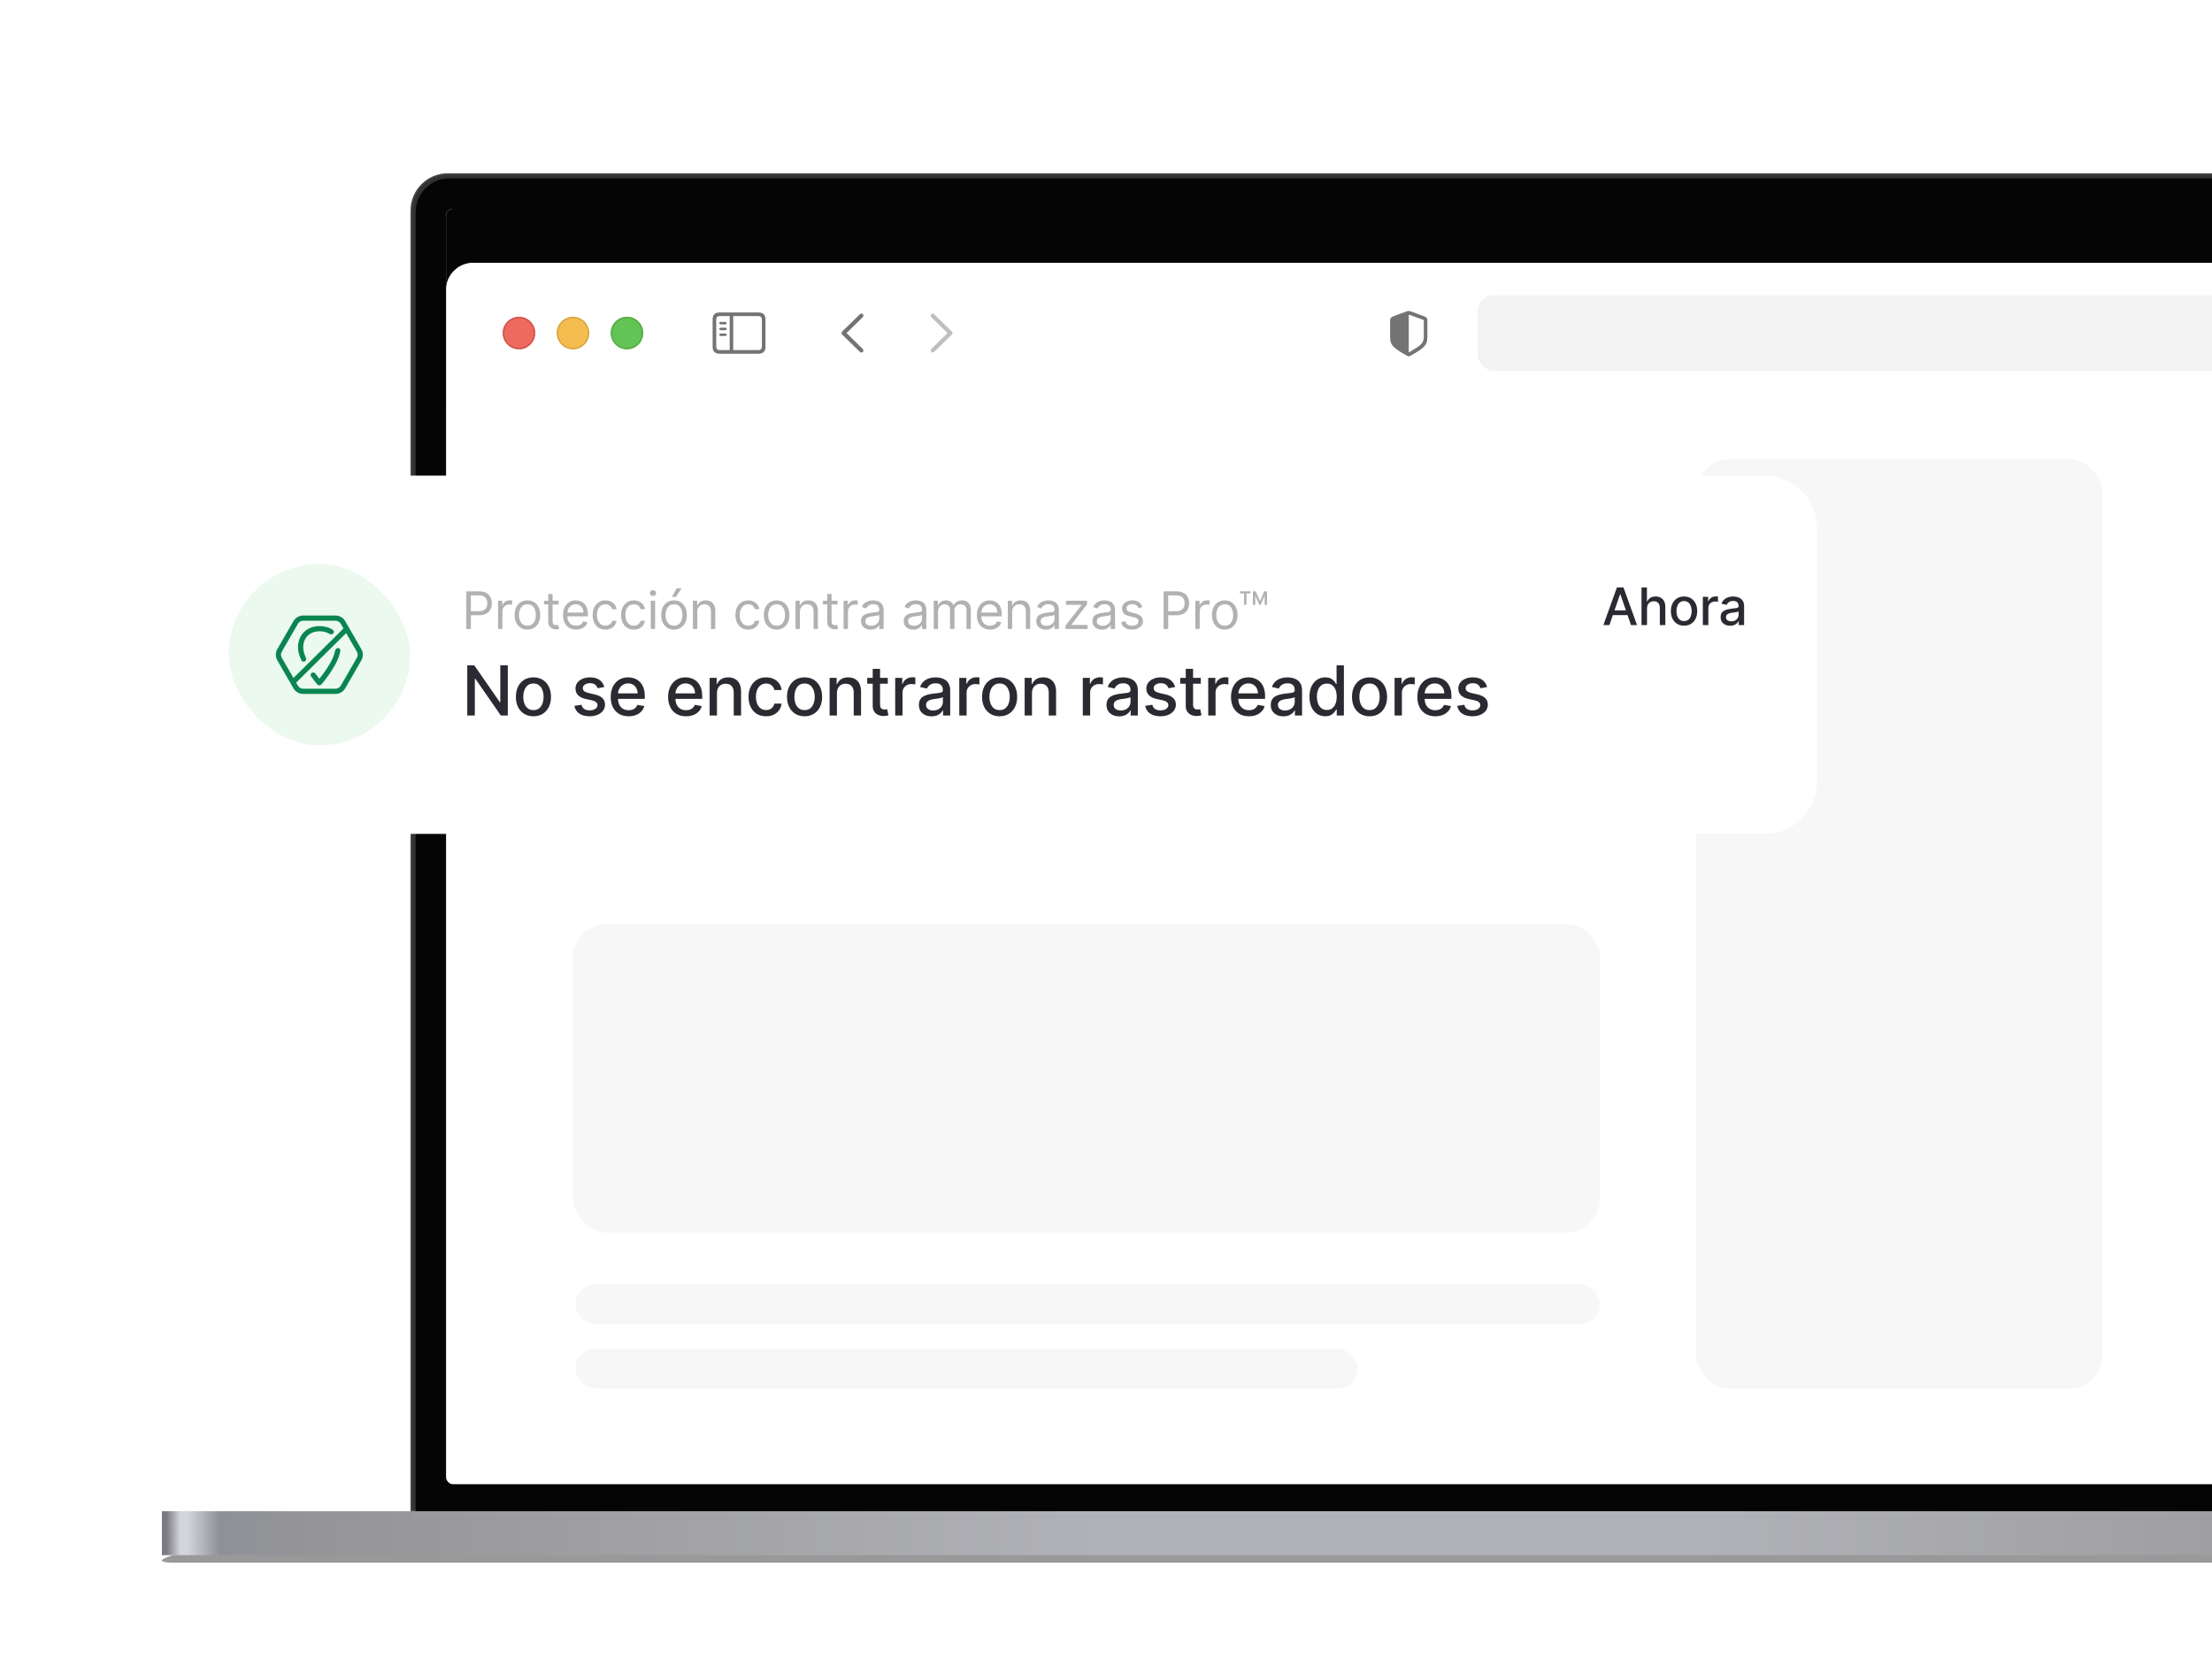
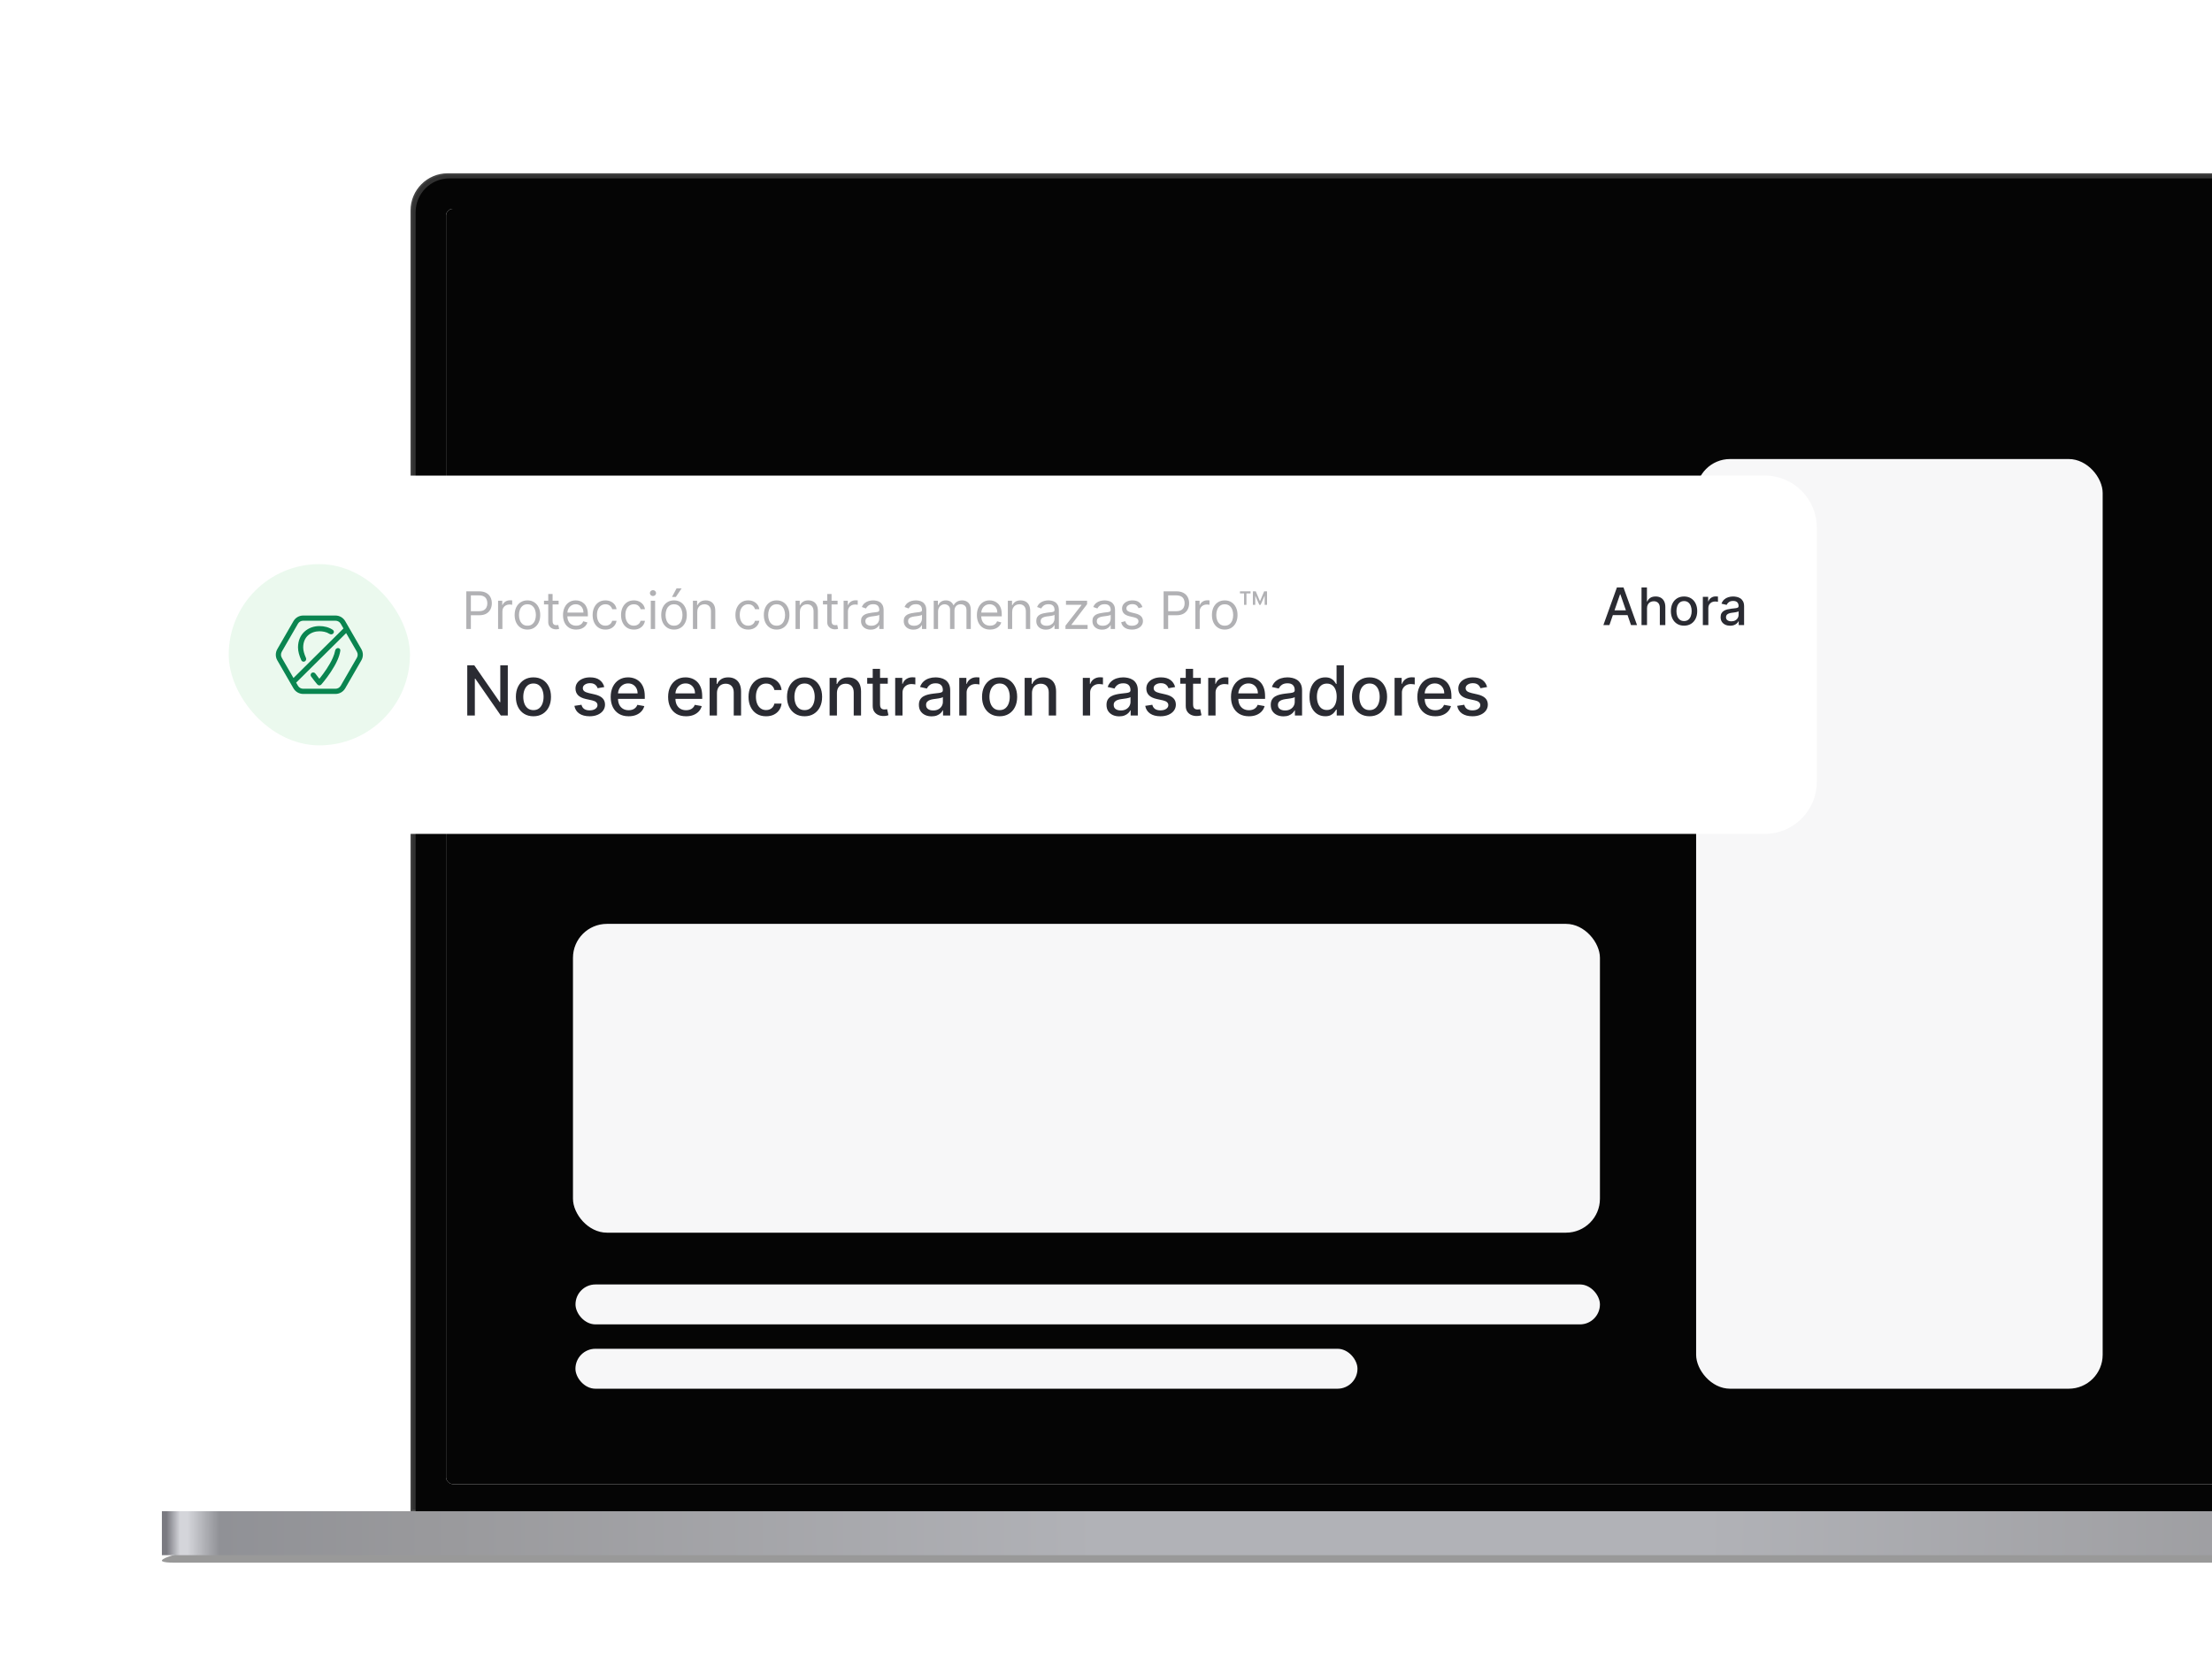
<svg xmlns="http://www.w3.org/2000/svg" width="568" height="426" viewBox="0 0 568 426" fill="none">
  <g clip-path="url(#clip0_4885_101765)">
    <g filter="url(#filter0_f_4885_101765)">
      <path d="M85.755 393.093H633.229C639.136 393.093 653.434 394.923 665.163 397.181C676.893 399.439 680.898 401.269 674.109 401.269H44.875C38.086 401.269 42.091 399.439 53.821 397.181C65.551 394.923 79.848 393.093 85.755 393.093Z" fill="black" fill-opacity="0.4" />
    </g>
    <rect x="41.57" y="388.047" width="635.844" height="11.292" fill="url(#paint0_radial_4885_101765)" />
    <path d="M105.636 54.055C105.636 48.898 109.817 44.717 114.974 44.717H604.018C609.175 44.717 613.355 48.898 613.355 54.055V387.83H105.636V54.055Z" fill="#323232" stroke="#434343" stroke-width="0.434" />
    <g filter="url(#filter1_i_4885_101765)">
      <path d="M106.724 54.49C106.724 49.692 110.613 45.803 115.41 45.803H603.586C608.383 45.803 612.272 49.692 612.272 54.49V388.047H106.724V54.49Z" fill="#050505" />
    </g>
    <g clip-path="url(#clip1_4885_101765)">
      <rect x="114.539" y="53.621" width="489.912" height="327.477" rx="1.737" fill="white" />
      <rect x="114.539" y="53.621" width="489.912" height="327.477" fill="#050505" />
      <g filter="url(#filter2_dd_4885_101765)">
        <g clip-path="url(#clip2_4885_101765)">
          <rect x="114.539" y="53.621" width="887.557" height="543.629" rx="6.934" fill="white" />
-           <rect x="114.539" y="90.372" width="887.557" height="506.878" fill="white" />
          <g filter="url(#filter3_di_4885_101765)">
            <path d="M114.539 60.555C114.539 56.726 117.643 53.621 121.473 53.621H995.162C998.992 53.621 1002.1 56.726 1002.1 60.555V90.371H114.539V60.555Z" fill="white" />
            <g clip-path="url(#clip3_4885_101765)">
              <path d="M220.813 76.495L216.248 72.04C216.139 71.931 216.082 71.798 216.082 71.654C216.082 71.505 216.145 71.361 216.254 71.269L220.813 66.808C220.911 66.71 221.037 66.653 221.187 66.653C221.486 66.653 221.711 66.883 221.711 67.182C221.711 67.32 221.653 67.458 221.561 67.556L217.371 71.654L221.561 75.752C221.653 75.85 221.711 75.983 221.711 76.127C221.711 76.426 221.486 76.65 221.187 76.65C221.037 76.65 220.911 76.593 220.813 76.495Z" fill="#737373" />
              <path d="M239.488 76.656C239.637 76.656 239.764 76.599 239.862 76.501L244.426 72.04C244.535 71.931 244.593 71.798 244.593 71.654C244.593 71.505 244.535 71.367 244.426 71.269L239.868 66.814C239.764 66.71 239.637 66.653 239.488 66.653C239.188 66.653 238.964 66.883 238.964 67.182C238.964 67.32 239.021 67.458 239.114 67.556L243.304 71.654L239.114 75.752C239.021 75.85 238.964 75.983 238.964 76.127C238.964 76.426 239.188 76.656 239.488 76.656Z" fill="#BFBFBF" />
            </g>
            <path d="M184.795 76.961H194.752C195.961 76.961 196.559 76.363 196.559 75.177V68.149C196.559 66.963 195.961 66.365 194.752 66.365H184.795C183.592 66.365 182.987 66.958 182.987 68.149V75.177C182.987 76.368 183.592 76.961 184.795 76.961ZM184.806 76.034C184.231 76.034 183.914 75.729 183.914 75.131V68.195C183.914 67.597 184.231 67.291 184.806 67.291H187.373V76.034H184.806ZM194.741 67.291C195.31 67.291 195.633 67.597 195.633 68.195V75.131C195.633 75.729 195.31 76.034 194.741 76.034H188.277V67.291H194.741ZM186.262 69.427C186.441 69.427 186.59 69.271 186.59 69.105C186.59 68.932 186.441 68.782 186.262 68.782H185.031C184.858 68.782 184.703 68.932 184.703 69.105C184.703 69.271 184.858 69.427 185.031 69.427H186.262ZM186.262 70.918C186.441 70.918 186.59 70.762 186.59 70.59C186.59 70.417 186.441 70.273 186.262 70.273H185.031C184.858 70.273 184.703 70.417 184.703 70.59C184.703 70.762 184.858 70.918 185.031 70.918H186.262ZM186.262 72.403C186.441 72.403 186.59 72.259 186.59 72.086C186.59 71.913 186.441 71.764 186.262 71.764H185.031C184.858 71.764 184.703 71.913 184.703 72.086C184.703 72.259 184.858 72.403 185.031 72.403H186.262Z" fill="#737373" />
            <g filter="url(#filter4_i_4885_101765)">
              <path fill-rule="evenodd" clip-rule="evenodd" d="M133.261 75.81C135.559 75.81 137.421 73.947 137.421 71.65C137.421 69.352 135.559 67.489 133.261 67.489C130.963 67.489 129.1 69.352 129.1 71.65C129.1 73.947 130.963 75.81 133.261 75.81Z" fill="#EE6A5F" />
            </g>
            <path d="M137.248 71.65C137.248 73.852 135.463 75.637 133.261 75.637C131.059 75.637 129.274 73.852 129.274 71.65C129.274 69.448 131.059 67.663 133.261 67.663C135.463 67.663 137.248 69.448 137.248 71.65Z" stroke="#CE5347" stroke-width="0.347" />
            <g filter="url(#filter5_i_4885_101765)">
              <path fill-rule="evenodd" clip-rule="evenodd" d="M147.129 75.81C149.427 75.81 151.289 73.947 151.289 71.65C151.289 69.352 149.427 67.489 147.129 67.489C144.831 67.489 142.969 69.352 142.969 71.65C142.969 73.947 144.831 75.81 147.129 75.81Z" fill="#F5BD4F" />
            </g>
            <path d="M151.116 71.65C151.116 73.852 149.331 75.637 147.129 75.637C144.927 75.637 143.142 73.852 143.142 71.65C143.142 69.448 144.927 67.663 147.129 67.663C149.331 67.663 151.116 69.448 151.116 71.65Z" stroke="#D6A243" stroke-width="0.347" />
            <g filter="url(#filter6_i_4885_101765)">
              <path fill-rule="evenodd" clip-rule="evenodd" d="M160.997 75.81C163.295 75.81 165.157 73.947 165.157 71.65C165.157 69.352 163.295 67.489 160.997 67.489C158.699 67.489 156.836 69.352 156.836 71.65C156.836 73.947 158.699 75.81 160.997 75.81Z" fill="#61C454" />
            </g>
            <path d="M164.984 71.65C164.984 73.852 163.199 75.637 160.997 75.637C158.795 75.637 157.01 73.852 157.01 71.65C157.01 69.448 158.795 67.663 160.997 67.663C163.199 67.663 164.984 69.448 164.984 71.65Z" stroke="#58A942" stroke-width="0.347" />
            <g clip-path="url(#clip4_4885_101765)">
              <path d="M361.738 77.623C361.83 77.623 361.979 77.588 362.123 77.508C365.398 75.672 366.521 74.895 366.521 72.794V68.391C366.521 67.786 366.262 67.596 365.772 67.389C365.093 67.107 362.9 66.319 362.221 66.083C362.066 66.031 361.899 65.996 361.738 65.996C361.576 65.996 361.41 66.042 361.26 66.083C360.581 66.278 358.382 67.113 357.703 67.389C357.219 67.591 356.955 67.786 356.955 68.391V72.794C356.955 74.895 358.083 75.666 361.352 77.508C361.502 77.588 361.646 77.623 361.738 77.623ZM361.968 66.975C362.837 67.32 364.523 67.93 365.416 68.235C365.571 68.293 365.606 68.374 365.606 68.569V72.581C365.606 74.359 364.754 74.826 362.095 76.443C361.928 76.547 361.836 76.576 361.743 76.581V66.923C361.801 66.923 361.876 66.94 361.968 66.975Z" fill="#737373" />
              <rect x="379.419" y="61.942" width="357.797" height="19.415" rx="4.16" fill="black" fill-opacity="0.05" />
            </g>
          </g>
        </g>
      </g>
    </g>
    <rect x="147.128" y="237.233" width="263.706" height="79.294" rx="8.714" fill="#F7F7F8" />
    <rect x="435.535" y="117.871" width="104.39" height="238.723" rx="8.714" fill="#F7F7F8" />
    <rect x="147.778" y="329.823" width="263.055" height="10.254" rx="5.127" fill="#F7F7F8" />
    <rect x="147.761" y="346.34" width="200.814" height="10.254" rx="5.127" fill="#F7F7F8" />
    <g filter="url(#filter7_dd_4885_101765)">
      <path d="M41 132.339C41 124.972 46.972 119 54.339 119H453.175C460.541 119 466.514 124.972 466.514 132.339V197.661C466.514 205.028 460.541 211 453.175 211H54.339C46.972 211 41 205.028 41 197.661V132.339Z" fill="white" />
      <rect x="58.73" y="141.73" width="46.541" height="46.541" rx="23.27" fill="#EBF9EE" />
      <path d="M77.855 163.137C77.855 161.701 78.375 160.679 79.122 160.01C79.881 159.33 80.92 158.975 82.008 158.975C82.887 158.975 83.817 159.146 84.564 159.624C84.871 159.821 85.287 159.828 85.546 159.572C85.81 159.312 85.814 158.883 85.515 158.665C84.514 157.937 83.241 157.645 82.008 157.645C80.641 157.645 79.271 158.091 78.235 159.02C77.186 159.958 76.525 161.35 76.525 163.137C76.525 164.163 76.867 165.274 77.334 166.327C77.347 166.355 77.359 166.382 77.371 166.409C77.558 166.822 78.097 166.908 78.42 166.589C78.626 166.386 78.678 166.075 78.56 165.811C78.557 165.803 78.553 165.795 78.55 165.788C78.114 164.806 77.855 163.893 77.855 163.137Z" fill="#0A8550" />
      <path fill-rule="evenodd" clip-rule="evenodd" d="M80.977 169.828C80.735 169.495 80.253 169.45 79.96 169.738C79.729 169.966 79.696 170.327 79.887 170.589C80.197 171.014 80.486 171.391 80.731 171.702C80.961 171.993 81.153 172.227 81.288 172.389C81.356 172.47 81.409 172.532 81.446 172.576L81.489 172.625L81.5 172.638L81.503 172.642L81.504 172.643C81.63 172.787 81.812 172.87 82.003 172.871C82.194 172.871 82.377 172.789 82.504 172.646L82.508 172.641L82.519 172.628L82.562 172.579C82.599 172.536 82.652 172.474 82.719 172.394C82.854 172.235 83.046 172.003 83.275 171.715C83.733 171.139 84.345 170.331 84.959 169.405C85.571 168.481 86.192 167.427 86.662 166.361C87.001 165.592 87.26 164.8 87.383 163.986C87.479 163.348 86.745 163.057 86.286 163.51C86.165 163.628 86.089 163.784 86.058 163.95C85.95 164.531 85.737 165.164 85.446 165.824C85.016 166.799 84.438 167.784 83.85 168.671C83.264 169.556 82.676 170.332 82.234 170.887C82.153 170.989 82.077 171.083 82.007 171.17C81.936 171.081 81.858 170.983 81.774 170.878C81.542 170.583 81.269 170.228 80.977 169.828ZM82.005 172.206L82.504 172.646C82.504 172.646 82.503 172.646 82.005 172.206ZM81.504 172.643L82.005 172.206C81.505 172.644 81.504 172.643 81.504 172.643Z" fill="#0A8550" />
      <path fill-rule="evenodd" clip-rule="evenodd" d="M88.644 156.374C88.129 155.483 87.178 154.934 86.148 154.934H77.851C76.822 154.934 75.871 155.483 75.356 156.374L71.208 163.56C70.693 164.451 70.693 165.549 71.208 166.441L75.356 173.626C75.871 174.518 76.822 175.067 77.851 175.067L86.148 175.067C87.178 175.067 88.129 174.518 88.644 173.626L92.792 166.441C93.307 165.549 93.307 164.451 92.792 163.56L88.644 156.374ZM86.148 156.263C86.703 156.263 87.215 156.559 87.492 157.039L88.194 158.254L75.359 170.971L72.359 165.776C72.082 165.296 72.082 164.704 72.359 164.225L76.508 157.039C76.785 156.559 77.297 156.263 77.851 156.263L86.148 156.263ZM76.046 172.161L76.508 172.961C76.785 173.441 77.297 173.737 77.851 173.737H86.148C86.703 173.737 87.215 173.441 87.492 172.961L91.641 165.776C91.918 165.296 91.918 164.704 91.641 164.225L88.881 159.445L76.046 172.161Z" fill="#0A8550" />
      <path d="M119.739 158.392V148.721H123.006C123.765 148.721 124.385 148.858 124.867 149.132C125.352 149.403 125.711 149.769 125.943 150.232C126.176 150.695 126.293 151.211 126.293 151.781C126.293 152.351 126.176 152.869 125.943 153.335C125.714 153.8 125.358 154.172 124.876 154.449C124.395 154.723 123.778 154.86 123.025 154.86H120.683V153.821H122.987C123.507 153.821 123.924 153.731 124.239 153.552C124.554 153.372 124.782 153.13 124.924 152.825C125.068 152.516 125.141 152.168 125.141 151.781C125.141 151.394 125.068 151.047 124.924 150.742C124.782 150.437 124.552 150.198 124.234 150.024C123.916 149.848 123.494 149.76 122.969 149.76H120.91V158.392H119.739ZM127.895 158.392V151.139H128.972V152.234H129.047C129.18 151.875 129.419 151.584 129.765 151.361C130.112 151.137 130.502 151.025 130.936 151.025C131.018 151.025 131.12 151.027 131.243 151.03C131.366 151.033 131.459 151.038 131.522 151.044V152.178C131.484 152.168 131.397 152.154 131.262 152.135C131.13 152.113 130.99 152.102 130.842 152.102C130.489 152.102 130.174 152.176 129.897 152.324C129.624 152.469 129.406 152.67 129.246 152.928C129.088 153.183 129.01 153.475 129.01 153.802V158.392H127.895ZM135.436 158.543C134.781 158.543 134.206 158.387 133.712 158.075C133.221 157.764 132.837 157.328 132.56 156.767C132.286 156.207 132.149 155.552 132.149 154.803C132.149 154.048 132.286 153.388 132.56 152.825C132.837 152.261 133.221 151.823 133.712 151.512C134.206 151.2 134.781 151.044 135.436 151.044C136.09 151.044 136.663 151.2 137.154 151.512C137.649 151.823 138.033 152.261 138.307 152.825C138.584 153.388 138.722 154.048 138.722 154.803C138.722 155.552 138.584 156.207 138.307 156.767C138.033 157.328 137.649 157.764 137.154 158.075C136.663 158.387 136.09 158.543 135.436 158.543ZM135.436 157.542C135.933 157.542 136.342 157.414 136.663 157.159C136.984 156.904 137.222 156.569 137.376 156.154C137.531 155.738 137.608 155.288 137.608 154.803C137.608 154.318 137.531 153.867 137.376 153.448C137.222 153.029 136.984 152.691 136.663 152.433C136.342 152.174 135.933 152.045 135.436 152.045C134.938 152.045 134.529 152.174 134.208 152.433C133.887 152.691 133.649 153.029 133.495 153.448C133.341 153.867 133.264 154.318 133.264 154.803C133.264 155.288 133.341 155.738 133.495 156.154C133.649 156.569 133.887 156.904 134.208 157.159C134.529 157.414 134.938 157.542 135.436 157.542ZM143.445 151.139V152.083H139.686V151.139H143.445ZM140.781 149.401H141.896V156.314C141.896 156.629 141.941 156.865 142.033 157.022C142.127 157.177 142.247 157.281 142.392 157.334C142.54 157.384 142.695 157.41 142.859 157.41C142.982 157.41 143.083 157.403 143.161 157.391C143.24 157.375 143.303 157.362 143.35 157.353L143.577 158.354C143.501 158.382 143.396 158.411 143.261 158.439C143.125 158.471 142.954 158.486 142.746 158.486C142.431 158.486 142.122 158.419 141.82 158.283C141.521 158.148 141.273 157.942 141.074 157.665C140.879 157.388 140.781 157.038 140.781 156.616V149.401ZM147.951 158.543C147.252 158.543 146.649 158.389 146.143 158.08C145.639 157.769 145.25 157.334 144.976 156.777C144.705 156.217 144.57 155.565 144.57 154.822C144.57 154.079 144.705 153.424 144.976 152.858C145.25 152.288 145.631 151.844 146.119 151.526C146.61 151.205 147.183 151.044 147.838 151.044C148.216 151.044 148.589 151.107 148.957 151.233C149.325 151.359 149.66 151.564 149.963 151.847C150.265 152.127 150.506 152.499 150.685 152.961C150.865 153.424 150.954 153.994 150.954 154.671V155.143H145.363V154.18H149.821C149.821 153.771 149.739 153.405 149.576 153.084C149.415 152.763 149.185 152.51 148.886 152.324C148.59 152.138 148.241 152.045 147.838 152.045C147.394 152.045 147.01 152.156 146.686 152.376C146.365 152.593 146.117 152.876 145.944 153.226C145.771 153.575 145.685 153.95 145.685 154.35V154.992C145.685 155.54 145.779 156.004 145.968 156.385C146.16 156.763 146.426 157.051 146.766 157.249C147.106 157.444 147.501 157.542 147.951 157.542C148.244 157.542 148.508 157.501 148.744 157.419C148.984 157.334 149.19 157.208 149.363 157.041C149.536 156.871 149.67 156.66 149.764 156.409L150.841 156.711C150.728 157.076 150.537 157.397 150.27 157.674C150.002 157.948 149.672 158.162 149.278 158.316C148.885 158.467 148.442 158.543 147.951 158.543ZM155.463 158.543C154.783 158.543 154.198 158.382 153.707 158.061C153.215 157.74 152.838 157.298 152.573 156.734C152.309 156.171 152.177 155.527 152.177 154.803C152.177 154.066 152.312 153.416 152.583 152.853C152.857 152.286 153.237 151.844 153.725 151.526C154.217 151.205 154.789 151.044 155.444 151.044C155.954 151.044 156.414 151.139 156.823 151.328C157.232 151.517 157.568 151.781 157.829 152.121C158.09 152.461 158.252 152.858 158.315 153.311H157.201C157.116 152.98 156.927 152.688 156.634 152.433C156.345 152.174 155.954 152.045 155.463 152.045C155.029 152.045 154.648 152.159 154.32 152.385C153.996 152.609 153.743 152.925 153.56 153.335C153.381 153.741 153.291 154.218 153.291 154.765C153.291 155.326 153.379 155.814 153.555 156.229C153.735 156.645 153.987 156.967 154.311 157.197C154.638 157.427 155.022 157.542 155.463 157.542C155.753 157.542 156.016 157.492 156.252 157.391C156.488 157.29 156.688 157.145 156.851 156.956C157.015 156.767 157.132 156.541 157.201 156.276H158.315C158.252 156.704 158.096 157.09 157.848 157.433C157.602 157.773 157.276 158.044 156.87 158.245C156.467 158.444 155.998 158.543 155.463 158.543ZM162.758 158.543C162.078 158.543 161.492 158.382 161.001 158.061C160.51 157.74 160.132 157.298 159.868 156.734C159.604 156.171 159.471 155.527 159.471 154.803C159.471 154.066 159.607 153.416 159.878 152.853C160.151 152.286 160.532 151.844 161.02 151.526C161.511 151.205 162.084 151.044 162.739 151.044C163.249 151.044 163.709 151.139 164.118 151.328C164.527 151.517 164.862 151.781 165.124 152.121C165.385 152.461 165.547 152.858 165.61 153.311H164.496C164.411 152.98 164.222 152.688 163.929 152.433C163.639 152.174 163.249 152.045 162.758 152.045C162.324 152.045 161.943 152.159 161.615 152.385C161.291 152.609 161.038 152.925 160.855 153.335C160.676 153.741 160.586 154.218 160.586 154.765C160.586 155.326 160.674 155.814 160.85 156.229C161.03 156.645 161.282 156.967 161.606 157.197C161.933 157.427 162.317 157.542 162.758 157.542C163.048 157.542 163.31 157.492 163.547 157.391C163.783 157.29 163.983 157.145 164.146 156.956C164.31 156.767 164.426 156.541 164.496 156.276H165.61C165.547 156.704 165.391 157.09 165.143 157.433C164.897 157.773 164.571 158.044 164.165 158.245C163.762 158.444 163.293 158.543 162.758 158.543ZM167.106 158.392V151.139H168.221V158.392H167.106ZM167.673 149.93C167.456 149.93 167.268 149.856 167.111 149.708C166.957 149.56 166.88 149.382 166.88 149.174C166.88 148.967 166.957 148.789 167.111 148.641C167.268 148.493 167.456 148.419 167.673 148.419C167.89 148.419 168.076 148.493 168.23 148.641C168.387 148.789 168.466 148.967 168.466 149.174C168.466 149.382 168.387 149.56 168.23 149.708C168.076 149.856 167.89 149.93 167.673 149.93ZM173.075 158.543C172.421 158.543 171.846 158.387 171.352 158.075C170.861 157.764 170.477 157.328 170.2 156.767C169.926 156.207 169.789 155.552 169.789 154.803C169.789 154.048 169.926 153.388 170.2 152.825C170.477 152.261 170.861 151.823 171.352 151.512C171.846 151.2 172.421 151.044 173.075 151.044C173.73 151.044 174.303 151.2 174.794 151.512C175.288 151.823 175.672 152.261 175.946 152.825C176.223 153.388 176.362 154.048 176.362 154.803C176.362 155.552 176.223 156.207 175.946 156.767C175.672 157.328 175.288 157.764 174.794 158.075C174.303 158.387 173.73 158.543 173.075 158.543ZM173.075 157.542C173.573 157.542 173.982 157.414 174.303 157.159C174.624 156.904 174.862 156.569 175.016 156.154C175.17 155.738 175.247 155.288 175.247 154.803C175.247 154.318 175.17 153.867 175.016 153.448C174.862 153.029 174.624 152.691 174.303 152.433C173.982 152.174 173.573 152.045 173.075 152.045C172.578 152.045 172.169 152.174 171.848 152.433C171.526 152.691 171.289 153.029 171.135 153.448C170.98 153.867 170.903 154.318 170.903 154.803C170.903 155.288 170.98 155.738 171.135 156.154C171.289 156.569 171.526 156.904 171.848 157.159C172.169 157.414 172.578 157.542 173.075 157.542ZM172.565 150.157L173.718 147.966H175.021L173.548 150.157H172.565ZM179.044 154.029V158.392H177.93V151.139H179.007V152.272H179.101C179.271 151.904 179.529 151.608 179.875 151.384C180.222 151.158 180.669 151.044 181.217 151.044C181.708 151.044 182.137 151.145 182.506 151.347C182.874 151.545 183.16 151.847 183.365 152.253C183.57 152.656 183.672 153.166 183.672 153.783V158.392H182.558V153.859C182.558 153.289 182.41 152.845 182.114 152.527C181.818 152.206 181.412 152.045 180.895 152.045C180.54 152.045 180.222 152.123 179.942 152.277C179.665 152.431 179.446 152.656 179.285 152.952C179.125 153.248 179.044 153.607 179.044 154.029ZM192.129 158.543C191.449 158.543 190.863 158.382 190.372 158.061C189.881 157.74 189.503 157.298 189.239 156.734C188.975 156.171 188.842 155.527 188.842 154.803C188.842 154.066 188.978 153.416 189.248 152.853C189.522 152.286 189.903 151.844 190.391 151.526C190.882 151.205 191.455 151.044 192.11 151.044C192.62 151.044 193.08 151.139 193.489 151.328C193.898 151.517 194.233 151.781 194.495 152.121C194.756 152.461 194.918 152.858 194.981 153.311H193.867C193.782 152.98 193.593 152.688 193.3 152.433C193.01 152.174 192.62 152.045 192.129 152.045C191.694 152.045 191.314 152.159 190.986 152.385C190.662 152.609 190.408 152.925 190.226 153.335C190.046 153.741 189.957 154.218 189.957 154.765C189.957 155.326 190.045 155.814 190.221 156.229C190.401 156.645 190.652 156.967 190.977 157.197C191.304 157.427 191.688 157.542 192.129 157.542C192.419 157.542 192.681 157.492 192.917 157.391C193.154 157.29 193.353 157.145 193.517 156.956C193.681 156.767 193.797 156.541 193.867 156.276H194.981C194.918 156.704 194.762 157.09 194.514 157.433C194.268 157.773 193.942 158.044 193.536 158.245C193.133 158.444 192.664 158.543 192.129 158.543ZM199.424 158.543C198.769 158.543 198.194 158.387 197.7 158.075C197.209 157.764 196.825 157.328 196.548 156.767C196.274 156.207 196.137 155.552 196.137 154.803C196.137 154.048 196.274 153.388 196.548 152.825C196.825 152.261 197.209 151.823 197.7 151.512C198.194 151.2 198.769 151.044 199.424 151.044C200.078 151.044 200.651 151.2 201.143 151.512C201.637 151.823 202.021 152.261 202.295 152.825C202.572 153.388 202.71 154.048 202.71 154.803C202.71 155.552 202.572 156.207 202.295 156.767C202.021 157.328 201.637 157.764 201.143 158.075C200.651 158.387 200.078 158.543 199.424 158.543ZM199.424 157.542C199.921 157.542 200.33 157.414 200.651 157.159C200.973 156.904 201.21 156.569 201.364 156.154C201.519 155.738 201.596 155.288 201.596 154.803C201.596 154.318 201.519 153.867 201.364 153.448C201.21 153.029 200.973 152.691 200.651 152.433C200.33 152.174 199.921 152.045 199.424 152.045C198.926 152.045 198.517 152.174 198.196 152.433C197.875 152.691 197.637 153.029 197.483 153.448C197.329 153.867 197.252 154.318 197.252 154.803C197.252 155.288 197.329 155.738 197.483 156.154C197.637 156.569 197.875 156.904 198.196 157.159C198.517 157.414 198.926 157.542 199.424 157.542ZM205.393 154.029V158.392H204.278V151.139H205.355V152.272H205.449C205.619 151.904 205.878 151.608 206.224 151.384C206.57 151.158 207.017 151.044 207.565 151.044C208.056 151.044 208.486 151.145 208.854 151.347C209.222 151.545 209.509 151.847 209.713 152.253C209.918 152.656 210.02 153.166 210.02 153.783V158.392H208.906V153.859C208.906 153.289 208.758 152.845 208.462 152.527C208.166 152.206 207.76 152.045 207.244 152.045C206.888 152.045 206.57 152.123 206.29 152.277C206.013 152.431 205.794 152.656 205.634 152.952C205.473 153.248 205.393 153.607 205.393 154.029ZM215.078 151.139V152.083H211.319V151.139H215.078ZM212.415 149.401H213.529V156.314C213.529 156.629 213.575 156.865 213.666 157.022C213.761 157.177 213.88 157.281 214.025 157.334C214.173 157.384 214.329 157.41 214.493 157.41C214.615 157.41 214.716 157.403 214.795 157.391C214.874 157.375 214.936 157.362 214.984 157.353L215.21 158.354C215.135 158.382 215.029 158.411 214.894 158.439C214.759 158.471 214.587 158.486 214.379 158.486C214.064 158.486 213.756 158.419 213.454 158.283C213.155 158.148 212.906 157.942 212.708 157.665C212.513 157.388 212.415 157.038 212.415 156.616V149.401ZM216.622 158.392V151.139H217.698V152.234H217.774C217.906 151.875 218.145 151.584 218.491 151.361C218.838 151.137 219.228 151.025 219.663 151.025C219.744 151.025 219.847 151.027 219.969 151.03C220.092 151.033 220.185 151.038 220.248 151.044V152.178C220.21 152.168 220.124 152.154 219.988 152.135C219.856 152.113 219.716 152.102 219.568 152.102C219.215 152.102 218.901 152.176 218.624 152.324C218.35 152.469 218.133 152.67 217.972 152.928C217.815 153.183 217.736 153.475 217.736 153.802V158.392H216.622ZM223.57 158.562C223.111 158.562 222.694 158.475 222.319 158.302C221.944 158.126 221.647 157.872 221.427 157.542C221.206 157.208 221.096 156.805 221.096 156.333C221.096 155.917 221.178 155.581 221.342 155.323C221.505 155.061 221.724 154.857 221.998 154.709C222.272 154.561 222.574 154.451 222.905 154.378C223.238 154.303 223.574 154.243 223.91 154.199C224.351 154.142 224.708 154.1 224.982 154.071C225.259 154.04 225.461 153.988 225.587 153.915C225.716 153.843 225.78 153.717 225.78 153.538V153.5C225.78 153.034 225.653 152.672 225.398 152.414C225.146 152.156 224.764 152.027 224.25 152.027C223.718 152.027 223.301 152.143 222.999 152.376C222.697 152.609 222.484 152.858 222.362 153.122L221.304 152.744C221.493 152.304 221.745 151.96 222.059 151.715C222.377 151.466 222.724 151.293 223.098 151.195C223.476 151.095 223.847 151.044 224.213 151.044C224.446 151.044 224.713 151.073 225.015 151.129C225.321 151.183 225.615 151.295 225.898 151.465C226.185 151.635 226.423 151.891 226.611 152.234C226.8 152.577 226.895 153.037 226.895 153.613V158.392H225.78V157.41H225.724C225.648 157.567 225.522 157.735 225.346 157.915C225.17 158.094 224.935 158.247 224.642 158.373C224.35 158.499 223.992 158.562 223.57 158.562ZM223.74 157.561C224.181 157.561 224.553 157.474 224.855 157.301C225.16 157.128 225.39 156.904 225.544 156.631C225.702 156.357 225.78 156.069 225.78 155.766V154.746C225.733 154.803 225.629 154.855 225.469 154.902C225.311 154.946 225.129 154.986 224.921 155.02C224.716 155.052 224.516 155.08 224.321 155.105C224.129 155.127 223.973 155.146 223.854 155.162C223.564 155.2 223.293 155.261 223.042 155.346C222.793 155.428 222.591 155.552 222.437 155.719C222.286 155.883 222.21 156.106 222.21 156.39C222.21 156.777 222.354 157.07 222.64 157.268C222.93 157.463 223.297 157.561 223.74 157.561ZM234.537 158.562C234.077 158.562 233.66 158.475 233.286 158.302C232.911 158.126 232.614 157.872 232.393 157.542C232.173 157.208 232.063 156.805 232.063 156.333C232.063 155.917 232.145 155.581 232.308 155.323C232.472 155.061 232.691 154.857 232.965 154.709C233.239 154.561 233.541 154.451 233.871 154.378C234.205 154.303 234.54 154.243 234.877 154.199C235.318 154.142 235.675 154.1 235.949 154.071C236.226 154.04 236.427 153.988 236.553 153.915C236.682 153.843 236.747 153.717 236.747 153.538V153.5C236.747 153.034 236.619 152.672 236.365 152.414C236.113 152.156 235.73 152.027 235.217 152.027C234.685 152.027 234.268 152.143 233.966 152.376C233.663 152.609 233.451 152.858 233.328 153.122L232.27 152.744C232.459 152.304 232.711 151.96 233.026 151.715C233.344 151.466 233.69 151.293 234.065 151.195C234.443 151.095 234.814 151.044 235.179 151.044C235.412 151.044 235.68 151.073 235.982 151.129C236.287 151.183 236.582 151.295 236.865 151.465C237.152 151.635 237.389 151.891 237.578 152.234C237.767 152.577 237.861 153.037 237.861 153.613V158.392H236.747V157.41H236.69C236.615 157.567 236.489 157.735 236.313 157.915C236.136 158.094 235.902 158.247 235.609 158.373C235.316 158.499 234.959 158.562 234.537 158.562ZM234.707 157.561C235.148 157.561 235.519 157.474 235.821 157.301C236.127 157.128 236.357 156.904 236.511 156.631C236.668 156.357 236.747 156.069 236.747 155.766V154.746C236.7 154.803 236.596 154.855 236.435 154.902C236.278 154.946 236.095 154.986 235.888 155.02C235.683 155.052 235.483 155.08 235.288 155.105C235.096 155.127 234.94 155.146 234.82 155.162C234.531 155.2 234.26 155.261 234.008 155.346C233.76 155.428 233.558 155.552 233.404 155.719C233.253 155.883 233.177 156.106 233.177 156.39C233.177 156.777 233.32 157.07 233.607 157.268C233.896 157.463 234.263 157.561 234.707 157.561ZM239.762 158.392V151.139H240.839V152.272H240.934C241.085 151.885 241.329 151.584 241.665 151.37C242.002 151.153 242.407 151.044 242.879 151.044C243.357 151.044 243.756 151.153 244.074 151.37C244.395 151.584 244.645 151.885 244.824 152.272H244.9C245.086 151.897 245.364 151.6 245.736 151.38C246.107 151.156 246.553 151.044 247.072 151.044C247.721 151.044 248.251 151.247 248.664 151.653C249.076 152.056 249.282 152.684 249.282 153.538V158.392H248.168V153.538C248.168 153.002 248.021 152.62 247.729 152.39C247.436 152.16 247.091 152.045 246.694 152.045C246.184 152.045 245.789 152.2 245.509 152.508C245.229 152.814 245.089 153.201 245.089 153.67V158.392H243.956V153.424C243.956 153.012 243.822 152.68 243.554 152.428C243.287 152.173 242.942 152.045 242.52 152.045C242.23 152.045 241.96 152.123 241.708 152.277C241.459 152.431 241.258 152.645 241.104 152.919C240.952 153.19 240.877 153.503 240.877 153.859V158.392H239.762ZM254.228 158.543C253.529 158.543 252.926 158.389 252.419 158.08C251.915 157.769 251.527 157.334 251.253 156.777C250.982 156.217 250.847 155.565 250.847 154.822C250.847 154.079 250.982 153.424 251.253 152.858C251.527 152.288 251.908 151.844 252.396 151.526C252.887 151.205 253.46 151.044 254.114 151.044C254.492 151.044 254.865 151.107 255.233 151.233C255.602 151.359 255.937 151.564 256.239 151.847C256.542 152.127 256.782 152.499 256.962 152.961C257.141 153.424 257.231 153.994 257.231 154.671V155.143H251.64V154.18H256.098C256.098 153.771 256.016 153.405 255.852 153.084C255.692 152.763 255.462 152.51 255.163 152.324C254.867 152.138 254.517 152.045 254.114 152.045C253.67 152.045 253.286 152.156 252.962 152.376C252.641 152.593 252.394 152.876 252.221 153.226C252.048 153.575 251.961 153.95 251.961 154.35V154.992C251.961 155.54 252.056 156.004 252.244 156.385C252.436 156.763 252.702 157.051 253.042 157.249C253.382 157.444 253.778 157.542 254.228 157.542C254.52 157.542 254.785 157.501 255.021 157.419C255.26 157.334 255.466 157.208 255.64 157.041C255.813 156.871 255.947 156.66 256.041 156.409L257.118 156.711C257.004 157.076 256.814 157.397 256.546 157.674C256.279 157.948 255.948 158.162 255.555 158.316C255.161 158.467 254.719 158.543 254.228 158.543ZM259.908 154.029V158.392H258.793V151.139H259.87V152.272H259.964C260.134 151.904 260.392 151.608 260.739 151.384C261.085 151.158 261.532 151.044 262.08 151.044C262.571 151.044 263.001 151.145 263.369 151.347C263.737 151.545 264.024 151.847 264.228 152.253C264.433 152.656 264.535 153.166 264.535 153.783V158.392H263.421V153.859C263.421 153.289 263.273 152.845 262.977 152.527C262.681 152.206 262.275 152.045 261.759 152.045C261.403 152.045 261.085 152.123 260.805 152.277C260.528 152.431 260.309 152.656 260.148 152.952C259.988 153.248 259.908 153.607 259.908 154.029ZM268.573 158.562C268.113 158.562 267.696 158.475 267.322 158.302C266.947 158.126 266.65 157.872 266.429 157.542C266.209 157.208 266.099 156.805 266.099 156.333C266.099 155.917 266.18 155.581 266.344 155.323C266.508 155.061 266.727 154.857 267.001 154.709C267.274 154.561 267.577 154.451 267.907 154.378C268.241 154.303 268.576 154.243 268.913 154.199C269.354 154.142 269.711 154.1 269.985 154.071C270.262 154.04 270.463 153.988 270.589 153.915C270.718 153.843 270.783 153.717 270.783 153.538V153.5C270.783 153.034 270.655 152.672 270.4 152.414C270.149 152.156 269.766 152.027 269.253 152.027C268.721 152.027 268.304 152.143 268.002 152.376C267.699 152.609 267.487 152.858 267.364 153.122L266.306 152.744C266.495 152.304 266.747 151.96 267.062 151.715C267.38 151.466 267.726 151.293 268.101 151.195C268.479 151.095 268.85 151.044 269.215 151.044C269.448 151.044 269.716 151.073 270.018 151.129C270.323 151.183 270.618 151.295 270.901 151.465C271.187 151.635 271.425 151.891 271.614 152.234C271.803 152.577 271.897 153.037 271.897 153.613V158.392H270.783V157.41H270.726C270.651 157.567 270.525 157.735 270.348 157.915C270.172 158.094 269.938 158.247 269.645 158.373C269.352 158.499 268.995 158.562 268.573 158.562ZM268.743 157.561C269.184 157.561 269.555 157.474 269.857 157.301C270.163 157.128 270.393 156.904 270.547 156.631C270.704 156.357 270.783 156.069 270.783 155.766V154.746C270.736 154.803 270.632 154.855 270.471 154.902C270.314 154.946 270.131 154.986 269.923 155.02C269.719 155.052 269.519 155.08 269.324 155.105C269.132 155.127 268.976 155.146 268.856 155.162C268.567 155.2 268.296 155.261 268.044 155.346C267.795 155.428 267.594 155.552 267.44 155.719C267.289 155.883 267.213 156.106 267.213 156.39C267.213 156.777 267.356 157.07 267.643 157.268C267.932 157.463 268.299 157.561 268.743 157.561ZM273.591 158.392V157.542L277.708 152.253V152.178H273.723V151.139H279.144V152.027L275.139 157.277V157.353H279.276V158.392H273.591ZM282.994 158.562C282.534 158.562 282.117 158.475 281.742 158.302C281.368 158.126 281.07 157.872 280.85 157.542C280.63 157.208 280.519 156.805 280.519 156.333C280.519 155.917 280.601 155.581 280.765 155.323C280.929 155.061 281.147 154.857 281.421 154.709C281.695 154.561 281.997 154.451 282.328 154.378C282.662 154.303 282.997 154.243 283.334 154.199C283.774 154.142 284.132 154.1 284.406 154.071C284.683 154.04 284.884 153.988 285.01 153.915C285.139 153.843 285.204 153.717 285.204 153.538V153.5C285.204 153.034 285.076 152.672 284.821 152.414C284.569 152.156 284.187 152.027 283.674 152.027C283.142 152.027 282.725 152.143 282.422 152.376C282.12 152.609 281.908 152.858 281.785 153.122L280.727 152.744C280.916 152.304 281.168 151.96 281.483 151.715C281.801 151.466 282.147 151.293 282.522 151.195C282.899 151.095 283.271 151.044 283.636 151.044C283.869 151.044 284.137 151.073 284.439 151.129C284.744 151.183 285.038 151.295 285.322 151.465C285.608 151.635 285.846 151.891 286.035 152.234C286.224 152.577 286.318 153.037 286.318 153.613V158.392H285.204V157.41H285.147C285.071 157.567 284.946 157.735 284.769 157.915C284.593 158.094 284.358 158.247 284.066 158.373C283.773 158.499 283.416 158.562 282.994 158.562ZM283.164 157.561C283.604 157.561 283.976 157.474 284.278 157.301C284.584 157.128 284.813 156.904 284.968 156.631C285.125 156.357 285.204 156.069 285.204 155.766V154.746C285.156 154.803 285.053 154.855 284.892 154.902C284.735 154.946 284.552 154.986 284.344 155.02C284.14 155.052 283.94 155.08 283.745 155.105C283.553 155.127 283.397 155.146 283.277 155.162C282.987 155.2 282.717 155.261 282.465 155.346C282.216 155.428 282.015 155.552 281.86 155.719C281.709 155.883 281.634 156.106 281.634 156.39C281.634 156.777 281.777 157.07 282.064 157.268C282.353 157.463 282.72 157.561 283.164 157.561ZM293.357 152.763L292.356 153.046C292.293 152.88 292.2 152.718 292.077 152.56C291.957 152.4 291.794 152.267 291.586 152.163C291.378 152.06 291.112 152.008 290.788 152.008C290.344 152.008 289.974 152.11 289.678 152.315C289.385 152.516 289.239 152.773 289.239 153.084C289.239 153.361 289.34 153.58 289.541 153.741C289.743 153.901 290.058 154.035 290.486 154.142L291.562 154.406C292.211 154.564 292.694 154.805 293.012 155.129C293.33 155.45 293.489 155.864 293.489 156.371C293.489 156.786 293.369 157.158 293.13 157.485C292.894 157.813 292.563 158.071 292.138 158.26C291.713 158.449 291.219 158.543 290.656 158.543C289.916 158.543 289.304 158.382 288.819 158.061C288.334 157.74 288.027 157.271 287.898 156.654L288.956 156.39C289.057 156.78 289.247 157.073 289.527 157.268C289.81 157.463 290.18 157.561 290.637 157.561C291.156 157.561 291.569 157.451 291.874 157.23C292.183 157.007 292.337 156.739 292.337 156.427C292.337 156.176 292.249 155.965 292.072 155.795C291.896 155.622 291.625 155.493 291.26 155.408L290.051 155.124C289.387 154.967 288.899 154.723 288.587 154.392C288.279 154.059 288.125 153.641 288.125 153.141C288.125 152.732 288.24 152.37 288.469 152.055C288.702 151.74 289.019 151.493 289.419 151.313C289.822 151.134 290.278 151.044 290.788 151.044C291.506 151.044 292.069 151.202 292.478 151.517C292.891 151.831 293.184 152.247 293.357 152.763ZM298.791 158.392V148.721H302.059C302.818 148.721 303.438 148.858 303.92 149.132C304.404 149.403 304.763 149.769 304.996 150.232C305.229 150.695 305.346 151.211 305.346 151.781C305.346 152.351 305.229 152.869 304.996 153.335C304.766 153.8 304.411 154.172 303.929 154.449C303.447 154.723 302.83 154.86 302.078 154.86H299.736V153.821H302.04C302.56 153.821 302.977 153.731 303.292 153.552C303.606 153.372 303.835 153.13 303.976 152.825C304.121 152.516 304.194 152.168 304.194 151.781C304.194 151.394 304.121 151.047 303.976 150.742C303.835 150.437 303.605 150.198 303.287 150.024C302.969 149.848 302.547 149.76 302.021 149.76H299.963V158.392H298.791ZM306.948 158.392V151.139H308.025V152.234H308.1C308.232 151.875 308.472 151.584 308.818 151.361C309.164 151.137 309.555 151.025 309.989 151.025C310.071 151.025 310.173 151.027 310.296 151.03C310.419 151.033 310.512 151.038 310.575 151.044V152.178C310.537 152.168 310.45 152.154 310.315 152.135C310.183 152.113 310.043 152.102 309.895 152.102C309.542 152.102 309.227 152.176 308.95 152.324C308.676 152.469 308.459 152.67 308.299 152.928C308.141 153.183 308.062 153.475 308.062 153.802V158.392H306.948ZM314.488 158.543C313.834 158.543 313.259 158.387 312.765 158.075C312.274 157.764 311.89 157.328 311.613 156.767C311.339 156.207 311.202 155.552 311.202 154.803C311.202 154.048 311.339 153.388 311.613 152.825C311.89 152.261 312.274 151.823 312.765 151.512C313.259 151.2 313.834 151.044 314.488 151.044C315.143 151.044 315.716 151.2 316.207 151.512C316.702 151.823 317.086 152.261 317.359 152.825C317.636 153.388 317.775 154.048 317.775 154.803C317.775 155.552 317.636 156.207 317.359 156.767C317.086 157.328 316.702 157.764 316.207 158.075C315.716 158.387 315.143 158.543 314.488 158.543ZM314.488 157.542C314.986 157.542 315.395 157.414 315.716 157.159C316.037 156.904 316.275 156.569 316.429 156.154C316.583 155.738 316.661 155.288 316.661 154.803C316.661 154.318 316.583 153.867 316.429 153.448C316.275 153.029 316.037 152.691 315.716 152.433C315.395 152.174 314.986 152.045 314.488 152.045C313.991 152.045 313.582 152.174 313.261 152.433C312.94 152.691 312.702 153.029 312.548 153.448C312.393 153.867 312.316 154.318 312.316 154.803C312.316 155.288 312.393 155.738 312.548 156.154C312.702 156.569 312.94 156.904 313.261 157.159C313.582 157.414 313.991 157.542 314.488 157.542ZM323.375 152.197L321.835 148.721H322.459L323.535 151.271L324.612 148.721H325.235L323.696 152.197H323.375ZM321.722 152.197V148.721H322.326V152.197H321.722ZM324.744 152.197V148.721H325.348V152.197H324.744ZM319.455 152.197V149.023H320.06V152.197H319.455ZM318.398 149.25V148.721H321.117V149.25H318.398Z" fill="#B1B1B4" />
      <path d="M130.392 167.714V180.608H128.604L122.049 171.151H121.93V180.608H119.984V167.714H121.785L128.345 177.183H128.465V167.714H130.392ZM136.975 180.803C136.068 180.803 135.277 180.596 134.601 180.18C133.925 179.764 133.401 179.183 133.027 178.436C132.654 177.689 132.467 176.816 132.467 175.817C132.467 174.814 132.654 173.936 133.027 173.185C133.401 172.434 133.925 171.85 134.601 171.435C135.277 171.019 136.068 170.811 136.975 170.811C137.881 170.811 138.673 171.019 139.348 171.435C140.024 171.85 140.549 172.434 140.922 173.185C141.296 173.936 141.483 174.814 141.483 175.817C141.483 176.816 141.296 177.689 140.922 178.436C140.549 179.183 140.024 179.764 139.348 180.18C138.673 180.596 137.881 180.803 136.975 180.803ZM136.981 179.223C137.569 179.223 138.056 179.068 138.442 178.757C138.828 178.447 139.113 178.033 139.298 177.517C139.487 177.001 139.581 176.432 139.581 175.811C139.581 175.194 139.487 174.627 139.298 174.111C139.113 173.59 138.828 173.172 138.442 172.858C138.056 172.543 137.569 172.385 136.981 172.385C136.389 172.385 135.898 172.543 135.508 172.858C135.122 173.172 134.834 173.59 134.645 174.111C134.461 174.627 134.368 175.194 134.368 175.811C134.368 176.432 134.461 177.001 134.645 177.517C134.834 178.033 135.122 178.447 135.508 178.757C135.898 179.068 136.389 179.223 136.981 179.223ZM155.168 173.298L153.462 173.601C153.391 173.382 153.277 173.175 153.122 172.977C152.971 172.78 152.765 172.618 152.505 172.493C152.245 172.367 151.92 172.304 151.529 172.304C150.996 172.304 150.551 172.423 150.194 172.663C149.838 172.898 149.659 173.202 149.659 173.575C149.659 173.899 149.779 174.159 150.018 174.356C150.257 174.553 150.644 174.715 151.177 174.841L152.713 175.194C153.603 175.399 154.266 175.716 154.702 176.144C155.139 176.572 155.357 177.129 155.357 177.813C155.357 178.392 155.189 178.908 154.854 179.362C154.522 179.811 154.058 180.163 153.462 180.419C152.87 180.675 152.184 180.803 151.403 180.803C150.32 180.803 149.437 180.572 148.753 180.111C148.069 179.645 147.649 178.984 147.493 178.128L149.313 177.85C149.426 178.325 149.659 178.684 150.012 178.927C150.364 179.166 150.824 179.286 151.391 179.286C152.008 179.286 152.501 179.158 152.87 178.902C153.24 178.642 153.424 178.325 153.424 177.951C153.424 177.649 153.311 177.395 153.084 177.189C152.862 176.984 152.52 176.828 152.058 176.723L150.421 176.365C149.519 176.159 148.851 175.832 148.419 175.382C147.991 174.933 147.777 174.365 147.777 173.676C147.777 173.105 147.936 172.606 148.255 172.178C148.574 171.75 149.015 171.416 149.577 171.177C150.14 170.933 150.784 170.811 151.51 170.811C152.556 170.811 153.378 171.038 153.978 171.491C154.579 171.941 154.975 172.543 155.168 173.298ZM161.418 180.803C160.465 180.803 159.644 180.6 158.956 180.193C158.272 179.781 157.743 179.204 157.369 178.461C157 177.714 156.815 176.839 156.815 175.836C156.815 174.845 157 173.972 157.369 173.217C157.743 172.461 158.263 171.871 158.931 171.447C159.602 171.023 160.387 170.811 161.286 170.811C161.831 170.811 162.36 170.902 162.872 171.082C163.384 171.263 163.844 171.546 164.251 171.932C164.658 172.318 164.979 172.82 165.214 173.437C165.449 174.05 165.567 174.795 165.567 175.672V176.339H157.879V174.929H163.722C163.722 174.434 163.621 173.995 163.42 173.613C163.218 173.227 162.935 172.923 162.57 172.7C162.209 172.478 161.785 172.367 161.298 172.367C160.769 172.367 160.308 172.497 159.913 172.757C159.523 173.013 159.22 173.349 159.006 173.764C158.797 174.176 158.692 174.623 158.692 175.105V176.207C158.692 176.854 158.805 177.403 159.032 177.857C159.262 178.31 159.584 178.656 159.995 178.896C160.406 179.131 160.887 179.248 161.437 179.248C161.793 179.248 162.119 179.198 162.413 179.097C162.706 178.992 162.96 178.837 163.174 178.631C163.388 178.426 163.552 178.172 163.665 177.869L165.447 178.19C165.305 178.715 165.049 179.175 164.679 179.569C164.314 179.96 163.854 180.264 163.3 180.482C162.75 180.696 162.123 180.803 161.418 180.803ZM176.161 180.803C175.208 180.803 174.388 180.6 173.699 180.193C173.015 179.781 172.486 179.204 172.113 178.461C171.743 177.714 171.559 176.839 171.559 175.836C171.559 174.845 171.743 173.972 172.113 173.217C172.486 172.461 173.007 171.871 173.674 171.447C174.346 171.023 175.131 170.811 176.029 170.811C176.575 170.811 177.103 170.902 177.616 171.082C178.128 171.263 178.587 171.546 178.994 171.932C179.402 172.318 179.723 172.82 179.958 173.437C180.193 174.05 180.31 174.795 180.31 175.672V176.339H172.623V174.929H178.466C178.466 174.434 178.365 173.995 178.163 173.613C177.962 173.227 177.679 172.923 177.313 172.7C176.952 172.478 176.528 172.367 176.042 172.367C175.513 172.367 175.051 172.497 174.656 172.757C174.266 173.013 173.964 173.349 173.75 173.764C173.54 174.176 173.435 174.623 173.435 175.105V176.207C173.435 176.854 173.548 177.403 173.775 177.857C174.006 178.31 174.327 178.656 174.738 178.896C175.15 179.131 175.63 179.248 176.18 179.248C176.537 179.248 176.862 179.198 177.156 179.097C177.45 178.992 177.704 178.837 177.918 178.631C178.132 178.426 178.296 178.172 178.409 177.869L180.191 178.19C180.048 178.715 179.792 179.175 179.423 179.569C179.057 179.96 178.598 180.264 178.044 180.482C177.494 180.696 176.866 180.803 176.161 180.803ZM184.104 174.866V180.608H182.222V170.937H184.029V172.511H184.148C184.371 171.999 184.719 171.588 185.193 171.277C185.672 170.967 186.274 170.811 187 170.811C187.659 170.811 188.237 170.95 188.732 171.227C189.227 171.5 189.611 171.907 189.884 172.448C190.157 172.99 190.293 173.659 190.293 174.457V180.608H188.411V174.684C188.411 173.983 188.228 173.435 187.863 173.04C187.498 172.642 186.996 172.442 186.358 172.442C185.922 172.442 185.533 172.537 185.193 172.725C184.858 172.914 184.591 173.191 184.394 173.557C184.201 173.918 184.104 174.354 184.104 174.866ZM196.714 180.803C195.778 180.803 194.972 180.591 194.297 180.167C193.625 179.739 193.109 179.15 192.748 178.398C192.387 177.647 192.206 176.786 192.206 175.817C192.206 174.835 192.391 173.968 192.76 173.217C193.13 172.461 193.65 171.871 194.322 171.447C194.993 171.023 195.785 170.811 196.695 170.811C197.43 170.811 198.085 170.948 198.66 171.221C199.235 171.489 199.699 171.867 200.051 172.354C200.408 172.841 200.62 173.41 200.687 174.06H198.855C198.754 173.607 198.523 173.217 198.162 172.889C197.806 172.562 197.327 172.398 196.727 172.398C196.202 172.398 195.743 172.537 195.348 172.814C194.958 173.086 194.653 173.477 194.435 173.985C194.217 174.488 194.108 175.084 194.108 175.773C194.108 176.478 194.215 177.087 194.429 177.599C194.643 178.111 194.945 178.507 195.335 178.789C195.73 179.07 196.194 179.21 196.727 179.21C197.084 179.21 197.407 179.145 197.696 179.015C197.99 178.881 198.236 178.69 198.433 178.442C198.635 178.195 198.775 177.897 198.855 177.548H200.687C200.62 178.174 200.416 178.732 200.076 179.223C199.736 179.714 199.281 180.1 198.71 180.381C198.143 180.663 197.478 180.803 196.714 180.803ZM206.596 180.803C205.69 180.803 204.899 180.596 204.223 180.18C203.547 179.764 203.022 179.183 202.649 178.436C202.275 177.689 202.089 176.816 202.089 175.817C202.089 174.814 202.275 173.936 202.649 173.185C203.022 172.434 203.547 171.85 204.223 171.435C204.899 171.019 205.69 170.811 206.596 170.811C207.503 170.811 208.294 171.019 208.97 171.435C209.646 171.85 210.171 172.434 210.544 173.185C210.918 173.936 211.104 174.814 211.104 175.817C211.104 176.816 210.918 177.689 210.544 178.436C210.171 179.183 209.646 179.764 208.97 180.18C208.294 180.596 207.503 180.803 206.596 180.803ZM206.603 179.223C207.19 179.223 207.677 179.068 208.063 178.757C208.45 178.447 208.735 178.033 208.92 177.517C209.109 177.001 209.203 176.432 209.203 175.811C209.203 175.194 209.109 174.627 208.92 174.111C208.735 173.59 208.45 173.172 208.063 172.858C207.677 172.543 207.19 172.385 206.603 172.385C206.011 172.385 205.52 172.543 205.13 172.858C204.743 173.172 204.456 173.59 204.267 174.111C204.082 174.627 203.99 175.194 203.99 175.811C203.99 176.432 204.082 177.001 204.267 177.517C204.456 178.033 204.743 178.447 205.13 178.757C205.52 179.068 206.011 179.223 206.603 179.223ZM214.911 174.866V180.608H213.028V170.937H214.835V172.511H214.955C215.178 171.999 215.526 171.588 216 171.277C216.479 170.967 217.081 170.811 217.807 170.811C218.466 170.811 219.043 170.95 219.539 171.227C220.034 171.5 220.418 171.907 220.691 172.448C220.964 172.99 221.1 173.659 221.1 174.457V180.608H219.218V174.684C219.218 173.983 219.035 173.435 218.67 173.04C218.305 172.642 217.803 172.442 217.165 172.442C216.728 172.442 216.34 172.537 216 172.725C215.664 172.914 215.398 173.191 215.201 173.557C215.008 173.918 214.911 174.354 214.911 174.866ZM227.962 170.937V172.448H222.679V170.937H227.962ZM224.096 168.62H225.979V177.769C225.979 178.134 226.033 178.409 226.142 178.593C226.251 178.774 226.392 178.898 226.564 178.965C226.74 179.028 226.931 179.059 227.137 179.059C227.288 179.059 227.42 179.049 227.534 179.028C227.647 179.007 227.735 178.99 227.798 178.977L228.138 180.533C228.029 180.575 227.874 180.617 227.672 180.659C227.471 180.705 227.219 180.73 226.917 180.734C226.421 180.742 225.96 180.654 225.531 180.47C225.103 180.285 224.757 180 224.493 179.613C224.228 179.227 224.096 178.742 224.096 178.159V168.62ZM229.867 180.608V170.937H231.686V172.474H231.787C231.963 171.953 232.274 171.544 232.719 171.246C233.168 170.944 233.676 170.793 234.243 170.793C234.36 170.793 234.499 170.797 234.658 170.805C234.822 170.814 234.95 170.824 235.042 170.837V172.637C234.967 172.616 234.832 172.593 234.639 172.568C234.446 172.539 234.253 172.524 234.06 172.524C233.615 172.524 233.218 172.618 232.87 172.807C232.526 172.992 232.253 173.25 232.052 173.582C231.85 173.909 231.749 174.283 231.749 174.702V180.608H229.867ZM239.222 180.822C238.609 180.822 238.055 180.709 237.56 180.482C237.064 180.251 236.672 179.918 236.382 179.481C236.097 179.045 235.954 178.509 235.954 177.876C235.954 177.33 236.059 176.881 236.269 176.528C236.479 176.176 236.762 175.897 237.119 175.691C237.476 175.485 237.874 175.33 238.315 175.225C238.756 175.12 239.205 175.04 239.663 174.986C240.242 174.919 240.712 174.864 241.073 174.822C241.434 174.776 241.696 174.702 241.86 174.602C242.024 174.501 242.105 174.337 242.105 174.111V174.067C242.105 173.517 241.95 173.091 241.64 172.788C241.333 172.486 240.876 172.335 240.267 172.335C239.633 172.335 239.134 172.476 238.769 172.757C238.408 173.034 238.158 173.342 238.019 173.682L236.25 173.28C236.46 172.692 236.766 172.218 237.169 171.857C237.576 171.491 238.044 171.227 238.573 171.063C239.102 170.895 239.658 170.811 240.242 170.811C240.628 170.811 241.037 170.858 241.47 170.95C241.906 171.038 242.313 171.202 242.691 171.441C243.073 171.68 243.386 172.022 243.629 172.467C243.873 172.908 243.994 173.481 243.994 174.186V180.608H242.156V179.286H242.08C241.959 179.529 241.776 179.769 241.533 180.004C241.289 180.239 240.976 180.434 240.594 180.589C240.212 180.745 239.755 180.822 239.222 180.822ZM239.631 179.311C240.152 179.311 240.596 179.208 240.966 179.003C241.339 178.797 241.623 178.528 241.816 178.197C242.013 177.861 242.112 177.502 242.112 177.12V175.874C242.045 175.941 241.914 176.004 241.721 176.062C241.533 176.117 241.316 176.165 241.073 176.207C240.829 176.245 240.592 176.281 240.361 176.314C240.131 176.344 239.937 176.369 239.782 176.39C239.417 176.436 239.083 176.514 238.781 176.623C238.483 176.732 238.244 176.889 238.063 177.095C237.887 177.296 237.799 177.565 237.799 177.901C237.799 178.367 237.971 178.719 238.315 178.959C238.659 179.194 239.098 179.311 239.631 179.311ZM246.324 180.608V170.937H248.144V172.474H248.245C248.421 171.953 248.732 171.544 249.176 171.246C249.626 170.944 250.134 170.793 250.7 170.793C250.818 170.793 250.956 170.797 251.116 170.805C251.279 170.814 251.407 170.824 251.5 170.837V172.637C251.424 172.616 251.29 172.593 251.097 172.568C250.904 172.539 250.711 172.524 250.518 172.524C250.073 172.524 249.676 172.618 249.328 172.807C248.983 172.992 248.711 173.25 248.509 173.582C248.308 173.909 248.207 174.283 248.207 174.702V180.608H246.324ZM256.679 180.803C255.772 180.803 254.981 180.596 254.305 180.18C253.629 179.764 253.105 179.183 252.731 178.436C252.358 177.689 252.171 176.816 252.171 175.817C252.171 174.814 252.358 173.936 252.731 173.185C253.105 172.434 253.629 171.85 254.305 171.435C254.981 171.019 255.772 170.811 256.679 170.811C257.585 170.811 258.377 171.019 259.052 171.435C259.728 171.85 260.253 172.434 260.626 173.185C261 173.936 261.187 174.814 261.187 175.817C261.187 176.816 261 177.689 260.626 178.436C260.253 179.183 259.728 179.764 259.052 180.18C258.377 180.596 257.585 180.803 256.679 180.803ZM256.685 179.223C257.273 179.223 257.76 179.068 258.146 178.757C258.532 178.447 258.817 178.033 259.002 177.517C259.191 177.001 259.285 176.432 259.285 175.811C259.285 175.194 259.191 174.627 259.002 174.111C258.817 173.59 258.532 173.172 258.146 172.858C257.76 172.543 257.273 172.385 256.685 172.385C256.093 172.385 255.602 172.543 255.212 172.858C254.826 173.172 254.538 173.59 254.349 174.111C254.165 174.627 254.072 175.194 254.072 175.811C254.072 176.432 254.165 177.001 254.349 177.517C254.538 178.033 254.826 178.447 255.212 178.757C255.602 179.068 256.093 179.223 256.685 179.223ZM264.993 174.866V180.608H263.111V170.937H264.918V172.511H265.037C265.26 171.999 265.608 171.588 266.083 171.277C266.561 170.967 267.163 170.811 267.89 170.811C268.549 170.811 269.126 170.95 269.621 171.227C270.116 171.5 270.5 171.907 270.773 172.448C271.046 172.99 271.182 173.659 271.182 174.457V180.608H269.3V174.684C269.3 173.983 269.117 173.435 268.752 173.04C268.387 172.642 267.885 172.442 267.247 172.442C266.811 172.442 266.423 172.537 266.083 172.725C265.747 172.914 265.48 173.191 265.283 173.557C265.09 173.918 264.993 174.354 264.993 174.866ZM278.045 180.608V170.937H279.864V172.474H279.965C280.141 171.953 280.452 171.544 280.897 171.246C281.346 170.944 281.854 170.793 282.42 170.793C282.538 170.793 282.676 170.797 282.836 170.805C283 170.814 283.128 170.824 283.22 170.837V172.637C283.144 172.616 283.01 172.593 282.817 172.568C282.624 172.539 282.431 172.524 282.238 172.524C281.793 172.524 281.396 172.618 281.048 172.807C280.704 172.992 280.431 173.25 280.229 173.582C280.028 173.909 279.927 174.283 279.927 174.702V180.608H278.045ZM287.4 180.822C286.787 180.822 286.233 180.709 285.737 180.482C285.242 180.251 284.85 179.918 284.56 179.481C284.275 179.045 284.132 178.509 284.132 177.876C284.132 177.33 284.237 176.881 284.447 176.528C284.657 176.176 284.94 175.897 285.297 175.691C285.654 175.485 286.052 175.33 286.493 175.225C286.934 175.12 287.383 175.04 287.84 174.986C288.42 174.919 288.89 174.864 289.251 174.822C289.612 174.776 289.874 174.702 290.038 174.602C290.201 174.501 290.283 174.337 290.283 174.111V174.067C290.283 173.517 290.128 173.091 289.817 172.788C289.511 172.486 289.053 172.335 288.445 172.335C287.811 172.335 287.311 172.476 286.946 172.757C286.585 173.034 286.336 173.342 286.197 173.682L284.428 173.28C284.638 172.692 284.944 172.218 285.347 171.857C285.754 171.491 286.222 171.227 286.751 171.063C287.28 170.895 287.836 170.811 288.42 170.811C288.806 170.811 289.215 170.858 289.647 170.95C290.084 171.038 290.491 171.202 290.869 171.441C291.251 171.68 291.563 172.022 291.807 172.467C292.05 172.908 292.172 173.481 292.172 174.186V180.608H290.334V179.286H290.258C290.136 179.529 289.954 179.769 289.71 180.004C289.467 180.239 289.154 180.434 288.772 180.589C288.39 180.745 287.933 180.822 287.4 180.822ZM287.809 179.311C288.329 179.311 288.774 179.208 289.144 179.003C289.517 178.797 289.801 178.528 289.994 178.197C290.191 177.861 290.29 177.502 290.29 177.12V175.874C290.222 175.941 290.092 176.004 289.899 176.062C289.71 176.117 289.494 176.165 289.251 176.207C289.007 176.245 288.77 176.281 288.539 176.314C288.308 176.344 288.115 176.369 287.96 176.39C287.595 176.436 287.261 176.514 286.959 176.623C286.661 176.732 286.422 176.889 286.241 177.095C286.065 177.296 285.977 177.565 285.977 177.901C285.977 178.367 286.149 178.719 286.493 178.959C286.837 179.194 287.276 179.311 287.809 179.311ZM301.749 173.298L300.043 173.601C299.971 173.382 299.858 173.175 299.703 172.977C299.552 172.78 299.346 172.618 299.086 172.493C298.825 172.367 298.5 172.304 298.11 172.304C297.577 172.304 297.132 172.423 296.775 172.663C296.418 172.898 296.24 173.202 296.24 173.575C296.24 173.899 296.359 174.159 296.599 174.356C296.838 174.553 297.224 174.715 297.757 174.841L299.293 175.194C300.183 175.399 300.846 175.716 301.283 176.144C301.72 176.572 301.938 177.129 301.938 177.813C301.938 178.392 301.77 178.908 301.434 179.362C301.103 179.811 300.639 180.163 300.043 180.419C299.451 180.675 298.765 180.803 297.984 180.803C296.901 180.803 296.017 180.572 295.333 180.111C294.649 179.645 294.229 178.984 294.074 178.128L295.894 177.85C296.007 178.325 296.24 178.684 296.592 178.927C296.945 179.166 297.405 179.286 297.971 179.286C298.588 179.286 299.081 179.158 299.451 178.902C299.82 178.642 300.005 178.325 300.005 177.951C300.005 177.649 299.892 177.395 299.665 177.189C299.442 176.984 299.1 176.828 298.639 176.723L297.002 176.365C296.099 176.159 295.432 175.832 295 175.382C294.571 174.933 294.357 174.365 294.357 173.676C294.357 173.105 294.517 172.606 294.836 172.178C295.155 171.75 295.596 171.416 296.158 171.177C296.72 170.933 297.365 170.811 298.091 170.811C299.136 170.811 299.959 171.038 300.559 171.491C301.159 171.941 301.556 172.543 301.749 173.298ZM308.345 170.937V172.448H303.062V170.937H308.345ZM304.479 168.62H306.361V177.769C306.361 178.134 306.416 178.409 306.525 178.593C306.634 178.774 306.775 178.898 306.947 178.965C307.123 179.028 307.314 179.059 307.52 179.059C307.671 179.059 307.803 179.049 307.916 179.028C308.03 179.007 308.118 178.99 308.181 178.977L308.521 180.533C308.412 180.575 308.256 180.617 308.055 180.659C307.854 180.705 307.602 180.73 307.299 180.734C306.804 180.742 306.342 180.654 305.914 180.47C305.486 180.285 305.14 180 304.875 179.613C304.611 179.227 304.479 178.742 304.479 178.159V168.62ZM310.25 180.608V170.937H312.069V172.474H312.17C312.346 171.953 312.657 171.544 313.102 171.246C313.551 170.944 314.059 170.793 314.626 170.793C314.743 170.793 314.882 170.797 315.041 170.805C315.205 170.814 315.333 170.824 315.425 170.837V172.637C315.35 172.616 315.215 172.593 315.022 172.568C314.829 172.539 314.636 172.524 314.443 172.524C313.998 172.524 313.601 172.618 313.253 172.807C312.909 172.992 312.636 173.25 312.434 173.582C312.233 173.909 312.132 174.283 312.132 174.702V180.608H310.25ZM320.699 180.803C319.746 180.803 318.925 180.6 318.237 180.193C317.553 179.781 317.024 179.204 316.65 178.461C316.281 177.714 316.096 176.839 316.096 175.836C316.096 174.845 316.281 173.972 316.65 173.217C317.024 172.461 317.544 171.871 318.212 171.447C318.883 171.023 319.668 170.811 320.566 170.811C321.112 170.811 321.641 170.902 322.153 171.082C322.665 171.263 323.125 171.546 323.532 171.932C323.939 172.318 324.26 172.82 324.495 173.437C324.73 174.05 324.848 174.795 324.848 175.672V176.339H317.16V174.929H323.003C323.003 174.434 322.902 173.995 322.701 173.613C322.499 173.227 322.216 172.923 321.851 172.7C321.49 172.478 321.066 172.367 320.579 172.367C320.05 172.367 319.588 172.497 319.194 172.757C318.804 173.013 318.501 173.349 318.287 173.764C318.077 174.176 317.972 174.623 317.972 175.105V176.207C317.972 176.854 318.086 177.403 318.312 177.857C318.543 178.31 318.864 178.656 319.276 178.896C319.687 179.131 320.168 179.248 320.718 179.248C321.074 179.248 321.4 179.198 321.693 179.097C321.987 178.992 322.241 178.837 322.455 178.631C322.669 178.426 322.833 178.172 322.946 177.869L324.728 178.19C324.585 178.715 324.329 179.175 323.96 179.569C323.595 179.96 323.135 180.264 322.581 180.482C322.031 180.696 321.404 180.803 320.699 180.803ZM329.574 180.822C328.961 180.822 328.407 180.709 327.911 180.482C327.416 180.251 327.024 179.918 326.734 179.481C326.449 179.045 326.306 178.509 326.306 177.876C326.306 177.33 326.411 176.881 326.621 176.528C326.831 176.176 327.114 175.897 327.471 175.691C327.827 175.485 328.226 175.33 328.667 175.225C329.108 175.12 329.557 175.04 330.014 174.986C330.593 174.919 331.064 174.864 331.425 174.822C331.786 174.776 332.048 174.702 332.212 174.602C332.375 174.501 332.457 174.337 332.457 174.111V174.067C332.457 173.517 332.302 173.091 331.991 172.788C331.685 172.486 331.227 172.335 330.619 172.335C329.985 172.335 329.485 172.476 329.12 172.757C328.759 173.034 328.509 173.342 328.371 173.682L326.602 173.28C326.812 172.692 327.118 172.218 327.521 171.857C327.928 171.491 328.396 171.227 328.925 171.063C329.454 170.895 330.01 170.811 330.593 170.811C330.98 170.811 331.389 170.858 331.821 170.95C332.258 171.038 332.665 171.202 333.043 171.441C333.425 171.68 333.737 172.022 333.981 172.467C334.224 172.908 334.346 173.481 334.346 174.186V180.608H332.507V179.286H332.432C332.31 179.529 332.128 179.769 331.884 180.004C331.641 180.239 331.328 180.434 330.946 180.589C330.564 180.745 330.107 180.822 329.574 180.822ZM329.983 179.311C330.503 179.311 330.948 179.208 331.318 179.003C331.691 178.797 331.974 178.528 332.168 178.197C332.365 177.861 332.463 177.502 332.463 177.12V175.874C332.396 175.941 332.266 176.004 332.073 176.062C331.884 176.117 331.668 176.165 331.425 176.207C331.181 176.245 330.944 176.281 330.713 176.314C330.482 176.344 330.289 176.369 330.134 176.39C329.769 176.436 329.435 176.514 329.133 176.623C328.835 176.732 328.596 176.889 328.415 177.095C328.239 177.296 328.151 177.565 328.151 177.901C328.151 178.367 328.323 178.719 328.667 178.959C329.011 179.194 329.45 179.311 329.983 179.311ZM340.296 180.797C339.516 180.797 338.819 180.598 338.206 180.199C337.597 179.796 337.119 179.223 336.77 178.48C336.426 177.733 336.254 176.837 336.254 175.792C336.254 174.747 336.428 173.852 336.777 173.11C337.129 172.367 337.612 171.798 338.225 171.403C338.838 171.009 339.532 170.811 340.309 170.811C340.909 170.811 341.392 170.912 341.757 171.114C342.126 171.311 342.412 171.542 342.613 171.806C342.819 172.071 342.978 172.304 343.092 172.505H343.205V167.714H345.088V180.608H343.249V179.103H343.092C342.978 179.309 342.815 179.544 342.601 179.809C342.391 180.073 342.101 180.304 341.732 180.501C341.362 180.698 340.884 180.797 340.296 180.797ZM340.712 179.192C341.253 179.192 341.711 179.049 342.084 178.763C342.462 178.474 342.748 178.073 342.941 177.561C343.138 177.049 343.237 176.453 343.237 175.773C343.237 175.101 343.14 174.514 342.947 174.01C342.754 173.506 342.471 173.114 342.097 172.833C341.723 172.551 341.262 172.411 340.712 172.411C340.145 172.411 339.673 172.558 339.295 172.851C338.917 173.145 338.632 173.546 338.439 174.054C338.25 174.562 338.156 175.135 338.156 175.773C338.156 176.419 338.252 177.001 338.445 177.517C338.638 178.033 338.924 178.442 339.302 178.745C339.683 179.043 340.154 179.192 340.712 179.192ZM351.671 180.803C350.764 180.803 349.973 180.596 349.297 180.18C348.621 179.764 348.097 179.183 347.723 178.436C347.349 177.689 347.163 176.816 347.163 175.817C347.163 174.814 347.349 173.936 347.723 173.185C348.097 172.434 348.621 171.85 349.297 171.435C349.973 171.019 350.764 170.811 351.671 170.811C352.577 170.811 353.369 171.019 354.044 171.435C354.72 171.85 355.245 172.434 355.618 173.185C355.992 173.936 356.179 174.814 356.179 175.817C356.179 176.816 355.992 177.689 355.618 178.436C355.245 179.183 354.72 179.764 354.044 180.18C353.369 180.596 352.577 180.803 351.671 180.803ZM351.677 179.223C352.265 179.223 352.752 179.068 353.138 178.757C353.524 178.447 353.809 178.033 353.994 177.517C354.183 177.001 354.277 176.432 354.277 175.811C354.277 175.194 354.183 174.627 353.994 174.111C353.809 173.59 353.524 173.172 353.138 172.858C352.752 172.543 352.265 172.385 351.677 172.385C351.085 172.385 350.594 172.543 350.204 172.858C349.818 173.172 349.53 173.59 349.341 174.111C349.156 174.627 349.064 175.194 349.064 175.811C349.064 176.432 349.156 177.001 349.341 177.517C349.53 178.033 349.818 178.447 350.204 178.757C350.594 179.068 351.085 179.223 351.677 179.223ZM358.103 180.608V170.937H359.922V172.474H360.023C360.199 171.953 360.51 171.544 360.955 171.246C361.404 170.944 361.912 170.793 362.478 170.793C362.596 170.793 362.735 170.797 362.894 170.805C363.058 170.814 363.186 170.824 363.278 170.837V172.637C363.203 172.616 363.068 172.593 362.875 172.568C362.682 172.539 362.489 172.524 362.296 172.524C361.851 172.524 361.454 172.618 361.106 172.807C360.762 172.992 360.489 173.25 360.287 173.582C360.086 173.909 359.985 174.283 359.985 174.702V180.608H358.103ZM368.552 180.803C367.599 180.803 366.778 180.6 366.09 180.193C365.406 179.781 364.877 179.204 364.503 178.461C364.134 177.714 363.949 176.839 363.949 175.836C363.949 174.845 364.134 173.972 364.503 173.217C364.877 172.461 365.397 171.871 366.065 171.447C366.736 171.023 367.521 170.811 368.419 170.811C368.965 170.811 369.494 170.902 370.006 171.082C370.518 171.263 370.978 171.546 371.385 171.932C371.792 172.318 372.113 172.82 372.348 173.437C372.583 174.05 372.701 174.795 372.701 175.672V176.339H365.013V174.929H370.856C370.856 174.434 370.755 173.995 370.554 173.613C370.352 173.227 370.069 172.923 369.704 172.7C369.343 172.478 368.919 172.367 368.432 172.367C367.903 172.367 367.441 172.497 367.047 172.757C366.656 173.013 366.354 173.349 366.14 173.764C365.93 174.176 365.825 174.623 365.825 175.105V176.207C365.825 176.854 365.939 177.403 366.165 177.857C366.396 178.31 366.717 178.656 367.129 178.896C367.54 179.131 368.021 179.248 368.57 179.248C368.927 179.248 369.253 179.198 369.546 179.097C369.84 178.992 370.094 178.837 370.308 178.631C370.522 178.426 370.686 178.172 370.799 177.869L372.581 178.19C372.438 178.715 372.182 179.175 371.813 179.569C371.448 179.96 370.988 180.264 370.434 180.482C369.884 180.696 369.257 180.803 368.552 180.803ZM381.859 173.298L380.153 173.601C380.081 173.382 379.968 173.175 379.813 172.977C379.662 172.78 379.456 172.618 379.196 172.493C378.935 172.367 378.61 172.304 378.22 172.304C377.687 172.304 377.242 172.423 376.885 172.663C376.528 172.898 376.35 173.202 376.35 173.575C376.35 173.899 376.469 174.159 376.709 174.356C376.948 174.553 377.334 174.715 377.867 174.841L379.403 175.194C380.293 175.399 380.956 175.716 381.393 176.144C381.83 176.572 382.048 177.129 382.048 177.813C382.048 178.392 381.88 178.908 381.544 179.362C381.213 179.811 380.749 180.163 380.153 180.419C379.561 180.675 378.875 180.803 378.094 180.803C377.011 180.803 376.127 180.572 375.443 180.111C374.759 179.645 374.339 178.984 374.184 178.128L376.004 177.85C376.117 178.325 376.35 178.684 376.702 178.927C377.055 179.166 377.515 179.286 378.081 179.286C378.698 179.286 379.191 179.158 379.561 178.902C379.93 178.642 380.115 178.325 380.115 177.951C380.115 177.649 380.002 177.395 379.775 177.189C379.552 176.984 379.21 176.828 378.749 176.723L377.112 176.365C376.209 176.159 375.542 175.832 375.11 175.382C374.681 174.933 374.467 174.365 374.467 173.676C374.467 173.105 374.627 172.606 374.946 172.178C375.265 171.75 375.706 171.416 376.268 171.177C376.83 170.933 377.475 170.811 378.201 170.811C379.246 170.811 380.069 171.038 380.669 171.491C381.269 171.941 381.666 172.543 381.859 173.298Z" fill="#2A2B32" />
      <path d="M413.264 157.392H411.715L415.195 147.721H416.881L420.361 157.392H418.812L416.078 149.478H416.003L413.264 157.392ZM413.524 153.605H418.548V154.832H413.524V153.605ZM422.923 153.085V157.392H421.511V147.721H422.904V151.319H422.994C423.164 150.929 423.424 150.619 423.773 150.389C424.123 150.159 424.579 150.044 425.143 150.044C425.64 150.044 426.074 150.147 426.446 150.351C426.821 150.556 427.11 150.861 427.315 151.267C427.523 151.67 427.626 152.174 427.626 152.778V157.392H426.215V152.948C426.215 152.416 426.078 152.004 425.804 151.711C425.53 151.415 425.149 151.267 424.661 151.267C424.327 151.267 424.028 151.338 423.764 151.48C423.503 151.621 423.296 151.829 423.145 152.103C422.997 152.374 422.923 152.701 422.923 153.085ZM432.433 157.538C431.753 157.538 431.159 157.382 430.653 157.071C430.146 156.759 429.752 156.323 429.472 155.763C429.192 155.202 429.052 154.548 429.052 153.798C429.052 153.046 429.192 152.388 429.472 151.825C429.752 151.261 430.146 150.823 430.653 150.512C431.159 150.2 431.753 150.044 432.433 150.044C433.113 150.044 433.706 150.2 434.213 150.512C434.72 150.823 435.113 151.261 435.393 151.825C435.674 152.388 435.814 153.046 435.814 153.798C435.814 154.548 435.674 155.202 435.393 155.763C435.113 156.323 434.72 156.759 434.213 157.071C433.706 157.382 433.113 157.538 432.433 157.538ZM432.437 156.353C432.878 156.353 433.243 156.237 433.533 156.004C433.823 155.771 434.037 155.461 434.175 155.073C434.317 154.686 434.388 154.26 434.388 153.794C434.388 153.331 434.317 152.906 434.175 152.519C434.037 152.128 433.823 151.815 433.533 151.579C433.243 151.343 432.878 151.225 432.437 151.225C431.994 151.225 431.625 151.343 431.333 151.579C431.043 151.815 430.827 152.128 430.686 152.519C430.547 152.906 430.478 153.331 430.478 153.794C430.478 154.26 430.547 154.686 430.686 155.073C430.827 155.461 431.043 155.771 431.333 156.004C431.625 156.237 431.994 156.353 432.437 156.353ZM437.257 157.392V150.139H438.621V151.291H438.697C438.829 150.901 439.062 150.594 439.396 150.37C439.733 150.143 440.114 150.03 440.539 150.03C440.627 150.03 440.731 150.033 440.85 150.04C440.973 150.046 441.069 150.054 441.138 150.063V151.414C441.082 151.398 440.981 151.381 440.836 151.362C440.691 151.34 440.546 151.329 440.402 151.329C440.068 151.329 439.77 151.4 439.509 151.541C439.251 151.68 439.046 151.873 438.895 152.122C438.744 152.368 438.669 152.648 438.669 152.963V157.392H437.257ZM444.273 157.552C443.813 157.552 443.398 157.467 443.026 157.297C442.655 157.124 442.361 156.874 442.143 156.547C441.929 156.219 441.822 155.818 441.822 155.342C441.822 154.933 441.901 154.596 442.058 154.332C442.216 154.068 442.428 153.858 442.696 153.704C442.963 153.55 443.262 153.433 443.593 153.354C443.924 153.276 444.26 153.216 444.604 153.175C445.038 153.125 445.391 153.084 445.661 153.052C445.932 153.018 446.129 152.963 446.252 152.887C446.374 152.811 446.436 152.689 446.436 152.519V152.486C446.436 152.073 446.319 151.754 446.086 151.527C445.856 151.3 445.513 151.187 445.057 151.187C444.581 151.187 444.207 151.293 443.933 151.503C443.662 151.711 443.475 151.943 443.371 152.198L442.044 151.895C442.202 151.455 442.431 151.099 442.734 150.828C443.039 150.554 443.39 150.356 443.787 150.233C444.183 150.107 444.6 150.044 445.038 150.044C445.328 150.044 445.634 150.079 445.959 150.148C446.286 150.214 446.591 150.337 446.875 150.517C447.161 150.696 447.396 150.953 447.578 151.286C447.761 151.617 447.852 152.046 447.852 152.575V157.392H446.473V156.4H446.417C446.325 156.583 446.189 156.762 446.006 156.939C445.823 157.115 445.589 157.261 445.302 157.378C445.016 157.494 444.673 157.552 444.273 157.552ZM444.58 156.419C444.97 156.419 445.304 156.342 445.581 156.188C445.861 156.033 446.074 155.832 446.218 155.583C446.366 155.331 446.44 155.062 446.44 154.776V153.841C446.39 153.891 446.292 153.938 446.148 153.983C446.006 154.023 445.844 154.06 445.661 154.091C445.479 154.119 445.301 154.146 445.128 154.171C444.955 154.193 444.81 154.212 444.693 154.228C444.419 154.263 444.169 154.321 443.942 154.403C443.719 154.485 443.539 154.603 443.404 154.757C443.272 154.908 443.206 155.11 443.206 155.361C443.206 155.711 443.335 155.975 443.593 156.155C443.851 156.331 444.18 156.419 444.58 156.419Z" fill="#2A2B32" />
    </g>
  </g>
  <defs>
    <filter id="filter0_f_4885_101765" x="31.478" y="383" width="656.029" height="28.361" filterUnits="userSpaceOnUse" color-interpolation-filters="sRGB">
      <feFlood flood-opacity="0" result="BackgroundImageFix" />
      <feBlend mode="normal" in="SourceGraphic" in2="BackgroundImageFix" result="shape" />
      <feGaussianBlur stdDeviation="5.046" result="effect1_foregroundBlur_4885_101765" />
    </filter>
    <filter id="filter1_i_4885_101765" x="106.724" y="45.803" width="505.548" height="342.244" filterUnits="userSpaceOnUse" color-interpolation-filters="sRGB">
      <feFlood flood-opacity="0" result="BackgroundImageFix" />
      <feBlend mode="normal" in="SourceGraphic" in2="BackgroundImageFix" result="shape" />
      <feColorMatrix in="SourceAlpha" type="matrix" values="0 0 0 0 0 0 0 0 0 0 0 0 0 0 0 0 0 0 127 0" result="hardAlpha" />
      <feMorphology radius="0.869" operator="erode" in="SourceAlpha" result="effect1_innerShadow_4885_101765" />
      <feOffset />
      <feGaussianBlur stdDeviation="0.869" />
      <feComposite in2="hardAlpha" operator="arithmetic" k2="-1" k3="1" />
      <feColorMatrix type="matrix" values="0 0 0 0 0 0 0 0 0 0 0 0 0 0 0 0 0 0 0.1 0" />
      <feBlend mode="normal" in2="shape" result="effect1_innerShadow_4885_101765" />
    </filter>
    <filter id="filter2_dd_4885_101765" x="93.737" y="46.687" width="929.162" height="585.233" filterUnits="userSpaceOnUse" color-interpolation-filters="sRGB">
      <feFlood flood-opacity="0" result="BackgroundImageFix" />
      <feColorMatrix in="SourceAlpha" type="matrix" values="0 0 0 0 0 0 0 0 0 0 0 0 0 0 0 0 0 0 127 0" result="hardAlpha" />
      <feOffset dy="13.868" />
      <feGaussianBlur stdDeviation="10.401" />
      <feColorMatrix type="matrix" values="0 0 0 0 0 0 0 0 0 0 0 0 0 0 0 0 0 0 0.2 0" />
      <feBlend mode="normal" in2="BackgroundImageFix" result="effect1_dropShadow_4885_101765" />
      <feColorMatrix in="SourceAlpha" type="matrix" values="0 0 0 0 0 0 0 0 0 0 0 0 0 0 0 0 0 0 127 0" result="hardAlpha" />
      <feOffset />
      <feGaussianBlur stdDeviation="0.347" />
      <feColorMatrix type="matrix" values="0 0 0 0 0 0 0 0 0 0 0 0 0 0 0 0 0 0 0.7 0" />
      <feBlend mode="normal" in2="effect1_dropShadow_4885_101765" result="effect2_dropShadow_4885_101765" />
      <feBlend mode="normal" in="SourceGraphic" in2="effect2_dropShadow_4885_101765" result="shape" />
    </filter>
    <filter id="filter3_di_4885_101765" x="114.539" y="53.621" width="887.557" height="37.097" filterUnits="userSpaceOnUse" color-interpolation-filters="sRGB">
      <feFlood flood-opacity="0" result="BackgroundImageFix" />
      <feColorMatrix in="SourceAlpha" type="matrix" values="0 0 0 0 0 0 0 0 0 0 0 0 0 0 0 0 0 0 127 0" result="hardAlpha" />
      <feOffset dy="0.347" />
      <feColorMatrix type="matrix" values="0 0 0 0 0 0 0 0 0 0 0 0 0 0 0 0 0 0 0.15 0" />
      <feBlend mode="normal" in2="BackgroundImageFix" result="effect1_dropShadow_4885_101765" />
      <feBlend mode="normal" in="SourceGraphic" in2="effect1_dropShadow_4885_101765" result="shape" />
      <feColorMatrix in="SourceAlpha" type="matrix" values="0 0 0 0 0 0 0 0 0 0 0 0 0 0 0 0 0 0 127 0" result="hardAlpha" />
      <feOffset dy="-0.347" />
      <feComposite in2="hardAlpha" operator="arithmetic" k2="-1" k3="1" />
      <feColorMatrix type="matrix" values="0 0 0 0 0 0 0 0 0 0 0 0 0 0 0 0 0 0 0.05 0" />
      <feBlend mode="normal" in2="shape" result="effect2_innerShadow_4885_101765" />
    </filter>
    <filter id="filter4_i_4885_101765" x="129.1" y="67.489" width="8.321" height="8.321" filterUnits="userSpaceOnUse" color-interpolation-filters="sRGB">
      <feFlood flood-opacity="0" result="BackgroundImageFix" />
      <feBlend mode="normal" in="SourceGraphic" in2="BackgroundImageFix" result="shape" />
      <feColorMatrix in="SourceAlpha" type="matrix" values="0 0 0 0 0 0 0 0 0 0 0 0 0 0 0 0 0 0 127 0" result="hardAlpha" />
      <feOffset />
      <feGaussianBlur stdDeviation="2.08" />
      <feComposite in2="hardAlpha" operator="arithmetic" k2="-1" k3="1" />
      <feColorMatrix type="matrix" values="0 0 0 0 0.925 0 0 0 0 0.427 0 0 0 0 0.384 0 0 0 1 0" />
      <feBlend mode="normal" in2="shape" result="effect1_innerShadow_4885_101765" />
    </filter>
    <filter id="filter5_i_4885_101765" x="142.969" y="67.489" width="8.321" height="8.321" filterUnits="userSpaceOnUse" color-interpolation-filters="sRGB">
      <feFlood flood-opacity="0" result="BackgroundImageFix" />
      <feBlend mode="normal" in="SourceGraphic" in2="BackgroundImageFix" result="shape" />
      <feColorMatrix in="SourceAlpha" type="matrix" values="0 0 0 0 0 0 0 0 0 0 0 0 0 0 0 0 0 0 127 0" result="hardAlpha" />
      <feOffset />
      <feGaussianBlur stdDeviation="2.08" />
      <feComposite in2="hardAlpha" operator="arithmetic" k2="-1" k3="1" />
      <feColorMatrix type="matrix" values="0 0 0 0 0.961 0 0 0 0 0.769 0 0 0 0 0.318 0 0 0 1 0" />
      <feBlend mode="normal" in2="shape" result="effect1_innerShadow_4885_101765" />
    </filter>
    <filter id="filter6_i_4885_101765" x="156.836" y="67.489" width="8.321" height="8.321" filterUnits="userSpaceOnUse" color-interpolation-filters="sRGB">
      <feFlood flood-opacity="0" result="BackgroundImageFix" />
      <feBlend mode="normal" in="SourceGraphic" in2="BackgroundImageFix" result="shape" />
      <feColorMatrix in="SourceAlpha" type="matrix" values="0 0 0 0 0 0 0 0 0 0 0 0 0 0 0 0 0 0 127 0" result="hardAlpha" />
      <feOffset />
      <feGaussianBlur stdDeviation="2.08" />
      <feComposite in2="hardAlpha" operator="arithmetic" k2="-1" k3="1" />
      <feColorMatrix type="matrix" values="0 0 0 0 0.408 0 0 0 0 0.8 0 0 0 0 0.345 0 0 0 1 0" />
      <feBlend mode="normal" in2="shape" result="effect1_innerShadow_4885_101765" />
    </filter>
    <filter id="filter7_dd_4885_101765" x="34.757" y="115.879" width="438" height="104.487" filterUnits="userSpaceOnUse" color-interpolation-filters="sRGB">
      <feFlood flood-opacity="0" result="BackgroundImageFix" />
      <feColorMatrix in="SourceAlpha" type="matrix" values="0 0 0 0 0 0 0 0 0 0 0 0 0 0 0 0 0 0 127 0" result="hardAlpha" />
      <feOffset dy="3.122" />
      <feGaussianBlur stdDeviation="3.122" />
      <feColorMatrix type="matrix" values="0 0 0 0 0.082 0 0 0 0 0.094 0 0 0 0 0.137 0 0 0 0.15 0" />
      <feBlend mode="normal" in2="BackgroundImageFix" result="effect1_dropShadow_4885_101765" />
      <feColorMatrix in="SourceAlpha" type="matrix" values="0 0 0 0 0 0 0 0 0 0 0 0 0 0 0 0 0 0 127 0" result="hardAlpha" />
      <feOffset />
      <feColorMatrix type="matrix" values="0 0 0 0 0.082 0 0 0 0 0.094 0 0 0 0 0.137 0 0 0 0.07 0" />
      <feBlend mode="normal" in2="effect1_dropShadow_4885_101765" result="effect2_dropShadow_4885_101765" />
      <feBlend mode="normal" in="SourceGraphic" in2="effect2_dropShadow_4885_101765" result="shape" />
    </filter>
    <radialGradient id="paint0_radial_4885_101765" cx="0" cy="0" r="1" gradientUnits="userSpaceOnUse" gradientTransform="translate(359.492 388.047) scale(316.466 750.69)">
      <stop offset="0.245" stop-color="#B1B2B7" />
      <stop offset="0.789" stop-color="#99999C" />
      <stop offset="0.957" stop-color="#909196" />
      <stop offset="0.983" stop-color="#D4D5DA" />
      <stop offset="0.989" stop-color="#D4D5DA" />
      <stop offset="1" stop-color="#7A7A81" />
    </radialGradient>
    <clipPath id="clip0_4885_101765">
      <path d="M0 0H568V426H0V0Z" fill="white" />
    </clipPath>
    <clipPath id="clip1_4885_101765">
      <rect x="114.539" y="53.621" width="489.912" height="327.477" rx="1.737" fill="white" />
    </clipPath>
    <clipPath id="clip2_4885_101765">
-       <rect x="114.539" y="53.621" width="887.557" height="543.629" rx="6.934" fill="white" />
-     </clipPath>
+       </clipPath>
    <clipPath id="clip3_4885_101765">
      <rect width="45.765" height="19.415" fill="white" transform="translate(207.455 61.942)" />
    </clipPath>
    <clipPath id="clip4_4885_101765">
-       <rect width="416.042" height="19.415" fill="white" transform="translate(350.296 61.942)" />
-     </clipPath>
+       </clipPath>
  </defs>
</svg>